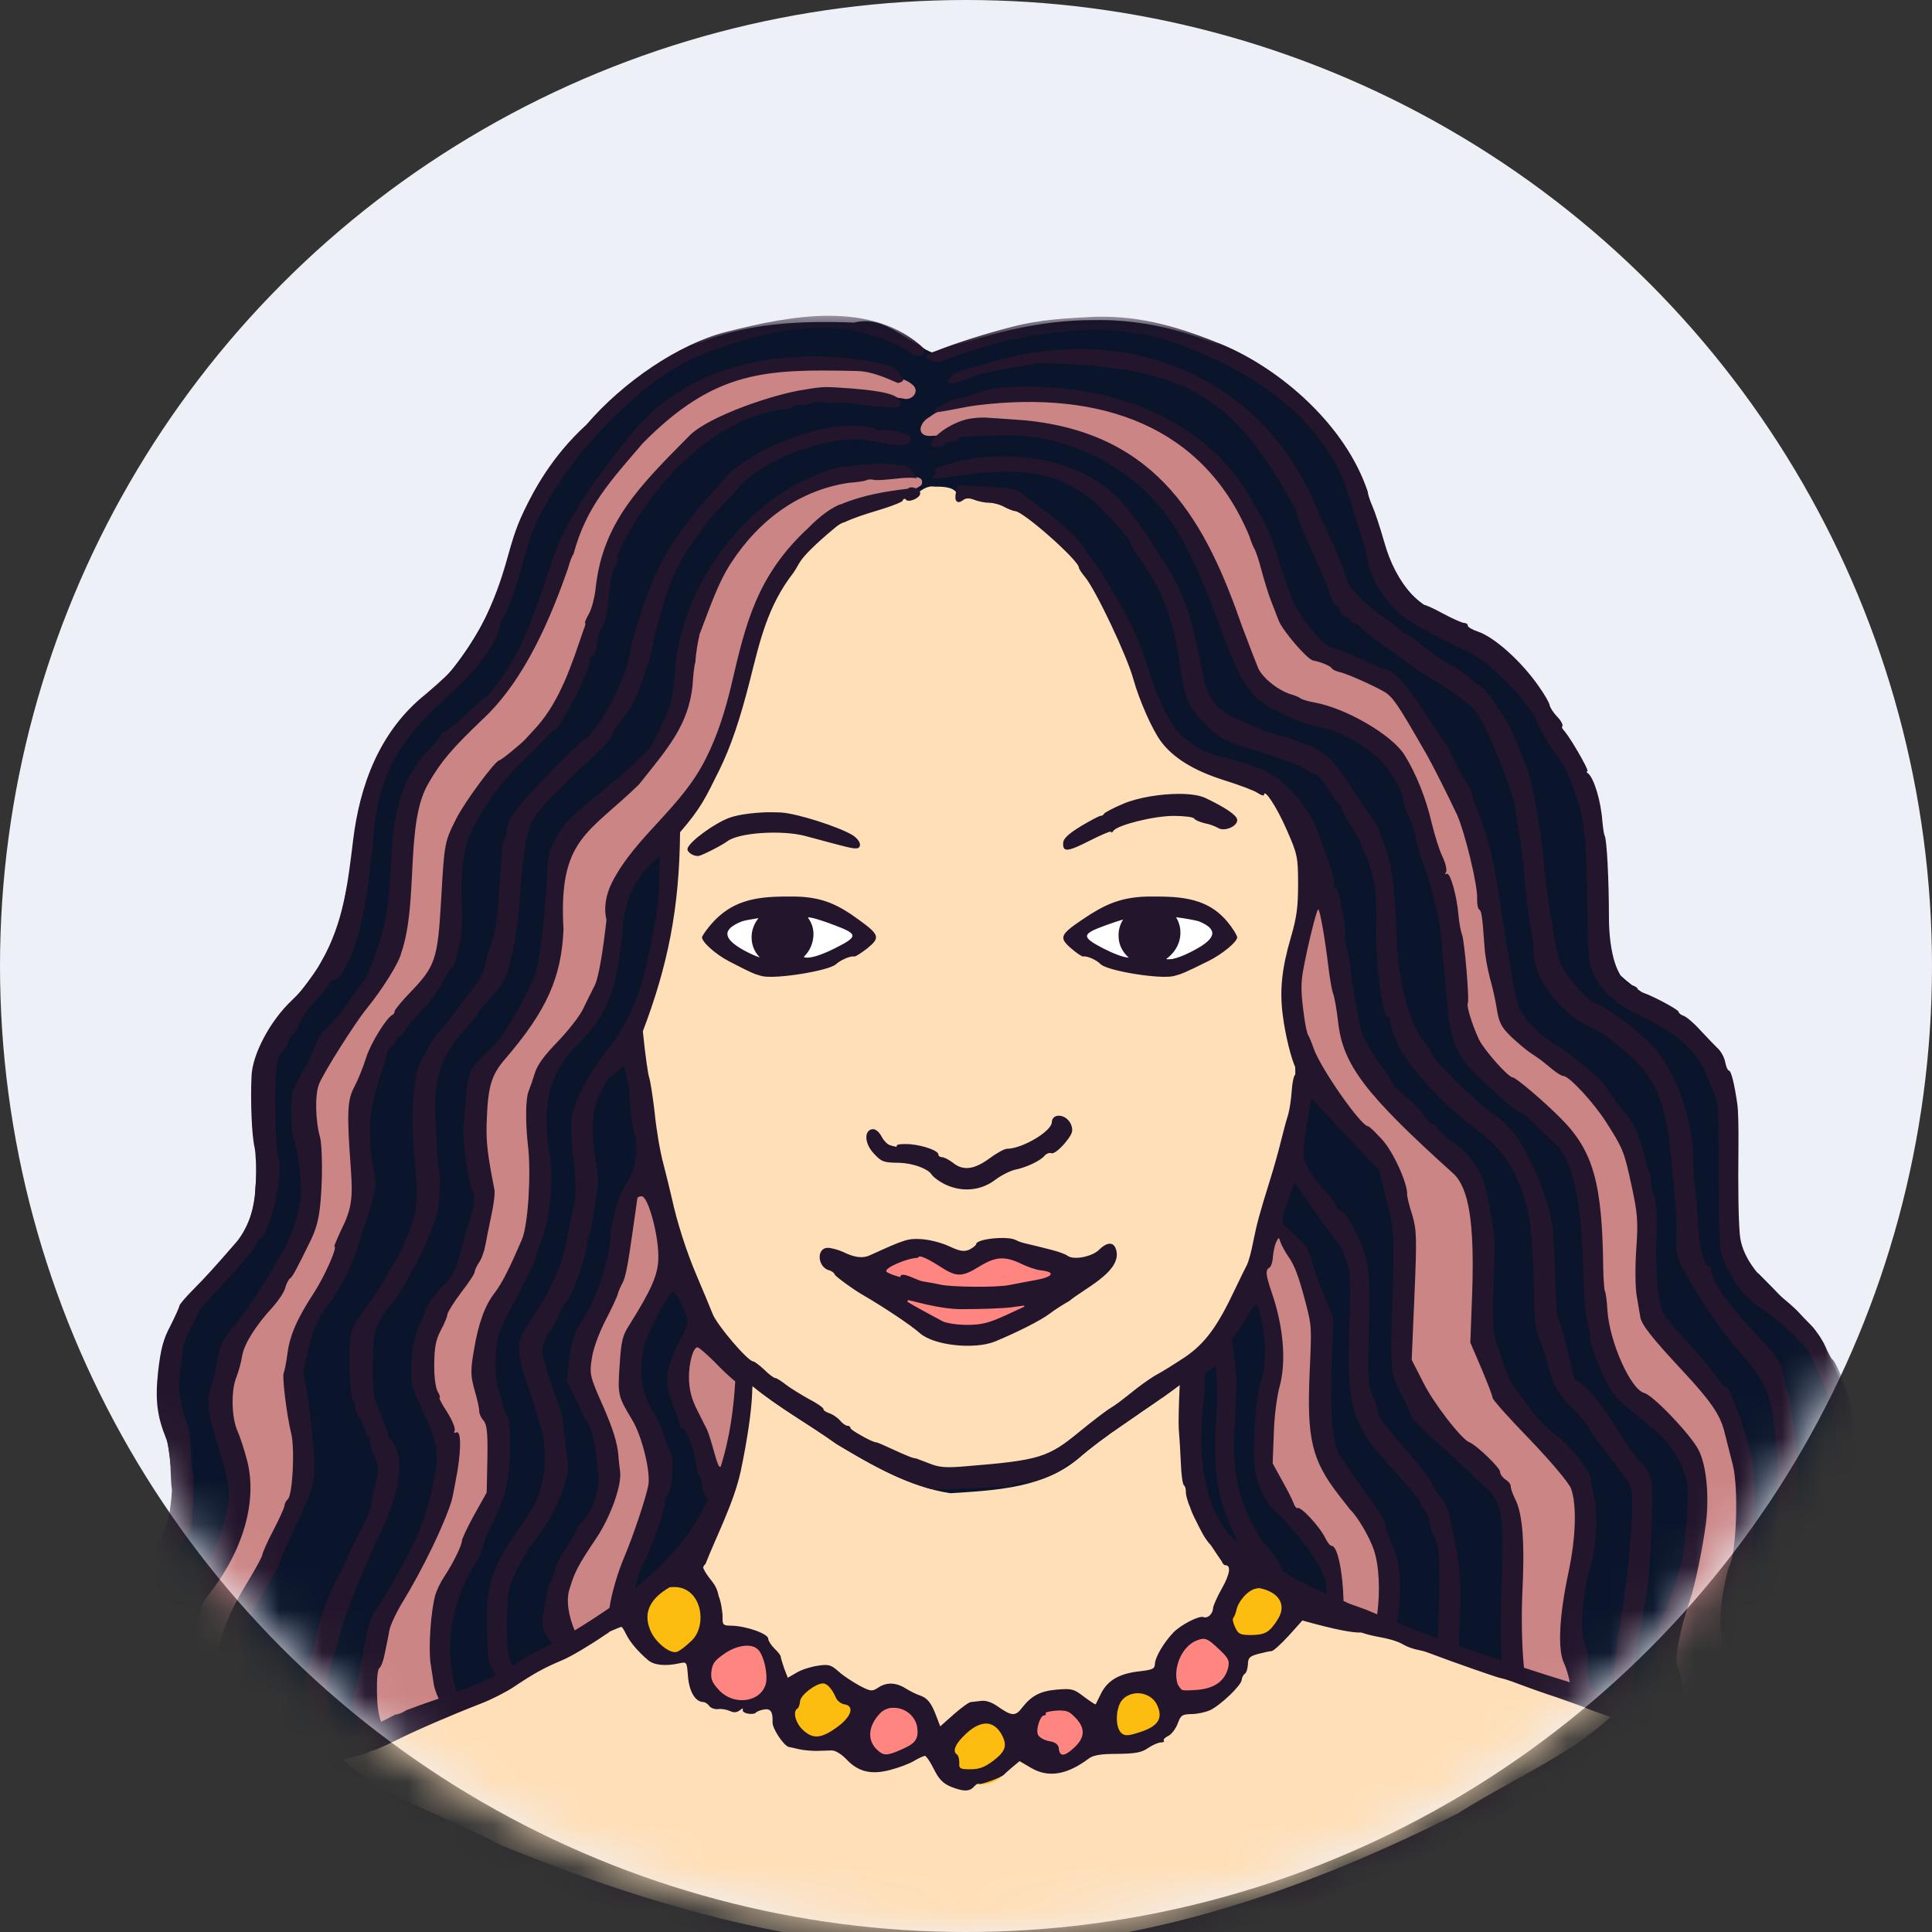
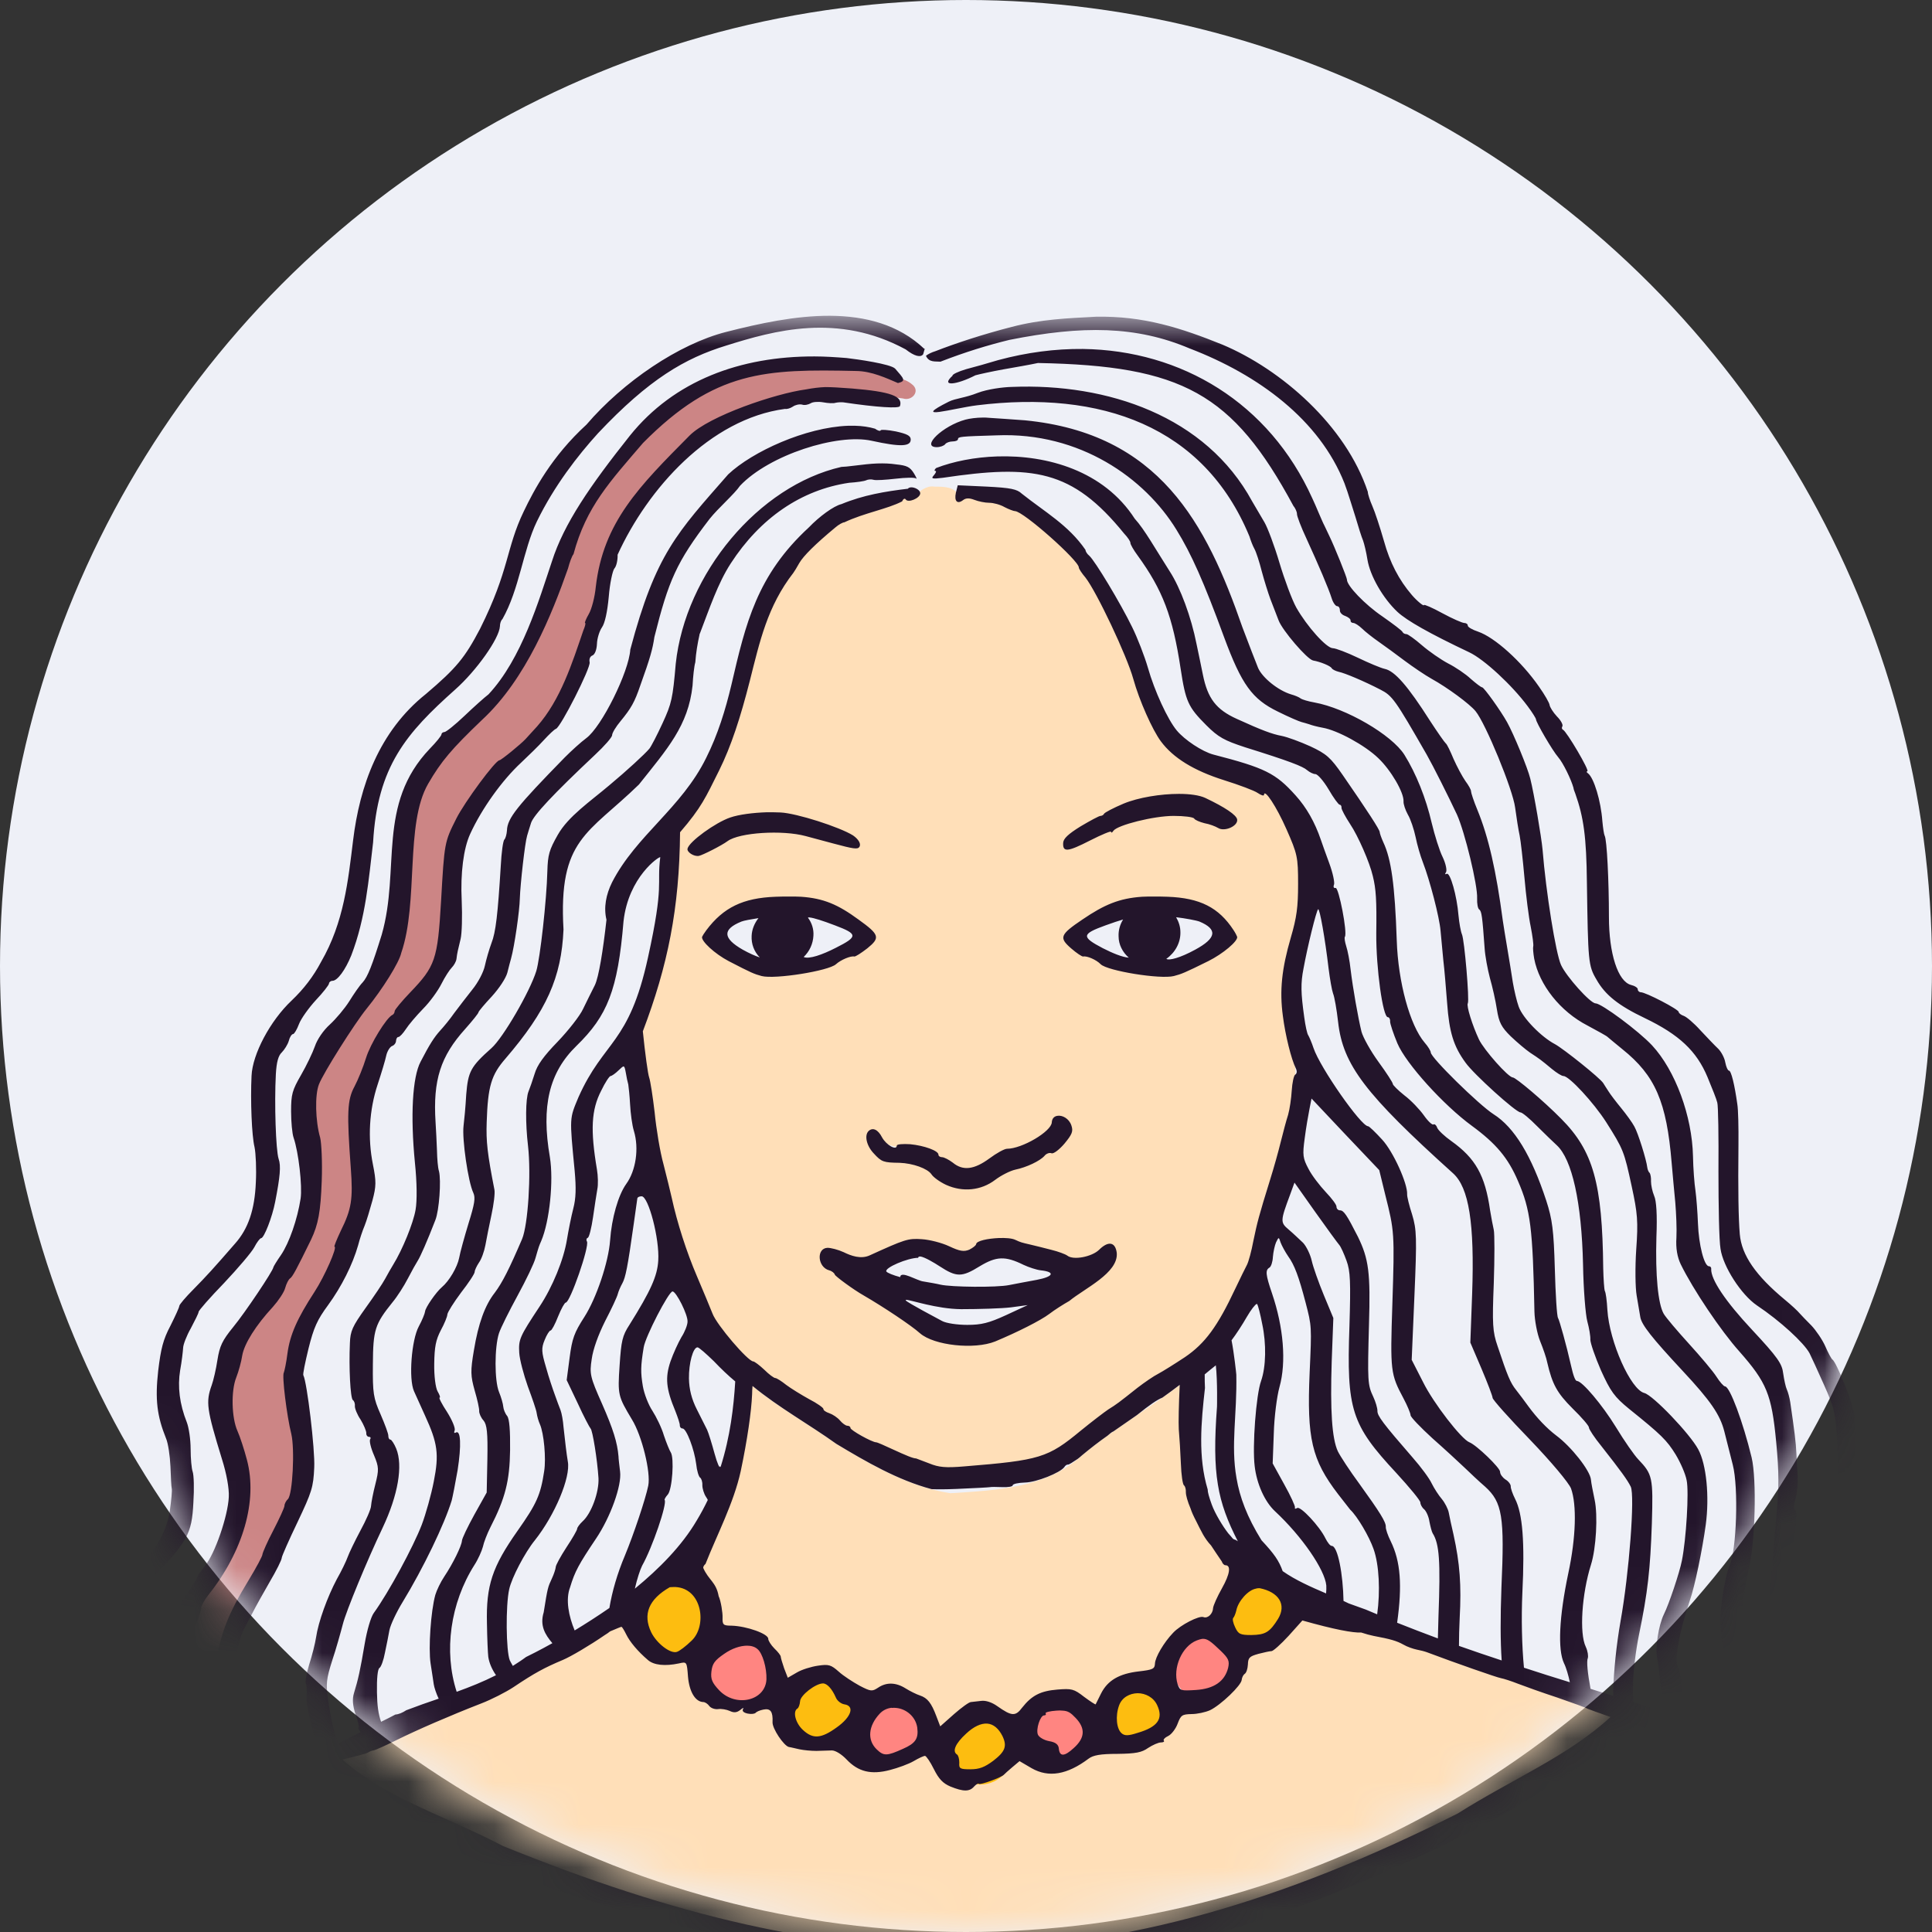
<svg xmlns="http://www.w3.org/2000/svg" xmlns:xlink="http://www.w3.org/1999/xlink" width="45" height="45" viewBox="0 0 45 45">
  <rect x="0" y="0" width="45" height="45" fill="#333333" stroke="none" />
  <defs>
    <circle id="f-av-9-a" cx="22.5" cy="22.5" r="22.5" />
    <polygon id="f-av-9-c" points="0 .813 41.23 .813 41.23 39.29 0 39.29" />
  </defs>
  <g fill="none" fill-rule="evenodd">
    <mask id="f-av-9-b" fill="#fff">
      <use xlink:href="#f-av-9-a" />
    </mask>
    <use fill="#EEF0F7" xlink:href="#f-av-9-a" />
    <g mask="url(#f-av-9-b)">
      <g transform="translate(2 6)">
-         <path fill="#0A152B" d="M23.482,1.456 C22.196,1.45 20.963,1.784 19.767,2.233 C19.132,2.006 18.64,1.323 17.893,1.514 C16.476,1.461 14.988,1.53 13.739,2.275 C12.141,3.255 10.702,4.679 10.035,6.462 C9.648,7.937 8.939,9.379 7.759,10.39 C6.346,11.612 6.357,13.591 5.954,15.268 C5.727,16.492 4.716,17.28 4.128,18.311 C3.731,19.38 4.07,20.562 3.948,21.673 C3.959,23.197 2.234,23.869 1.89,25.249 C1.498,26.351 1.99,27.462 2.006,28.58 C2.123,29.552 1.466,30.31 0.895,30.998 C0.249,31.787 0.096,32.803 0.169,33.792 C0.101,34.903 0.286,36.079 0.847,37.062 C0.874,37.02 0.916,36.993 0.979,37.004 C1.329,36.766 1.763,36.676 2.176,36.592 C3.139,36.268 4.081,35.877 5.018,35.485 C5.197,35.443 5.377,35.274 5.563,35.338 C6.568,35.93 7.557,36.549 8.632,37.026 C10.744,37.956 12.972,38.608 15.236,39.074 C16.274,39.296 17.332,39.422 18.376,39.619 C19.539,39.719 20.725,39.761 21.89,39.714 C25.255,39.529 28.495,38.375 31.516,36.931 C33.141,36.184 34.634,35.179 36.067,34.114 L36.083,34.11 L36.116,34.11 C36.455,34.189 36.788,34.311 37.127,34.4 C37.147,34.422 37.163,34.449 37.174,34.48 C37.19,34.464 37.205,34.453 37.232,34.449 C37.391,34.464 37.544,34.538 37.702,34.586 C37.868,34.676 38.046,34.695 38.227,34.755 C38.957,34.993 39.698,35.205 40.412,35.491 C40.497,35.591 40.608,35.496 40.703,35.512 C40.703,35.39 40.709,35.274 40.741,35.179 C40.809,32.411 41.217,29.669 41.133,26.896 C40.831,25.626 39.884,24.583 38.968,23.672 C38.29,23.261 38.545,22.44 38.46,21.778 C38.312,20.688 38.618,19.439 37.979,18.471 C37.422,17.661 36.422,17.364 35.739,16.714 C35.189,15.751 35.581,14.549 35.322,13.517 C35.258,12.278 34.581,11.242 33.924,10.235 C33.432,9.273 32.496,8.754 31.569,8.294 C30.691,7.975 30.331,7.076 30.077,6.261 C29.362,3.346 26.41,1.398 23.482,1.456" />
-         <path fill="#FFF" d="M16.391,15.189 C15.508,15.189 14.787,15.464 14.787,15.803 C14.787,16.136 15.508,16.411 16.391,16.411 C17.28,16.411 18.001,16.136 18.001,15.803 C18.001,15.464 17.28,15.189 16.391,15.189 M24.758,15.115 C23.832,15.115 23.081,15.395 23.081,15.745 C23.081,16.094 23.832,16.375 24.758,16.375 C25.684,16.375 26.436,16.094 26.436,15.745 C26.436,15.395 25.684,15.115 24.758,15.115" />
        <path fill="#FFDFB8" d="M21.208,22.927 C21.938,22.896 22.599,23.398 23.318,23.313 C23.504,23.287 23.726,23.001 23.901,23.096 C24.001,23.694 23.287,23.895 22.927,24.212 C22.007,24.79 20.916,25.562 19.778,25.15 C18.9,24.668 18.063,24.091 17.274,23.482 C17.052,23.371 17.222,23.022 17.444,23.171 C17.799,23.313 18.185,23.419 18.534,23.185 C19.032,22.905 19.636,22.852 20.153,23.118 C20.53,23.413 20.752,22.896 21.128,22.932 C21.155,22.927 21.18,22.927 21.208,22.927 M22.699,20.053 C23.085,20.222 22.79,20.625 22.524,20.747 C21.932,21.042 21.334,21.403 20.694,21.603 C20.228,21.741 19.868,21.392 19.514,21.169 C19.128,20.964 18.46,21.117 18.291,20.614 C18.228,20.476 18.339,20.297 18.455,20.476 C18.793,20.931 19.525,20.556 19.895,20.989 C20.191,21.202 20.599,21.392 20.922,21.122 C21.361,20.794 21.949,20.794 22.346,20.392 C22.482,20.302 22.546,20.111 22.699,20.053 M24.6,14.962 C24.689,14.956 24.779,14.962 24.87,14.972 C25.447,14.951 26.086,14.998 26.483,15.481 C26.632,15.613 26.86,15.867 26.584,16.01 C26.023,16.444 25.325,16.783 24.595,16.629 C24.065,16.619 23.61,16.344 23.138,16.158 C22.985,16.052 22.679,15.845 22.97,15.697 C23.44,15.317 23.99,14.989 24.6,14.962 M16.592,14.951 C17.26,14.967 17.868,15.337 18.339,15.803 C18.121,16.195 17.582,16.3 17.185,16.497 C16.397,16.755 15.486,16.735 14.819,16.195 C14.623,16.052 14.259,15.845 14.581,15.617 C14.989,15.1 15.666,14.909 16.307,14.967 C16.402,14.956 16.497,14.951 16.592,14.951 M15.819,12.988 C16.518,13.015 17.274,13.173 17.868,13.57 C18.037,13.803 17.577,13.601 17.465,13.591 C16.508,13.315 15.402,13.168 14.517,13.75 C14.406,13.856 13.956,13.909 14.189,13.665 C14.597,13.204 15.227,12.988 15.819,12.988 M25.447,12.565 C25.912,12.569 26.463,12.744 26.722,13.141 C26.452,13.374 26.071,13.046 25.769,13.015 C24.795,12.749 23.864,13.343 22.996,13.676 C22.747,13.809 22.827,13.554 22.965,13.49 C23.668,12.951 24.557,12.565 25.447,12.565 M19.694,5.33 C19.525,5.341 19.397,5.472 19.27,5.558 C18.228,5.822 17.105,6.224 16.513,7.188 C15.449,8.579 15.444,10.405 14.67,11.929 C14.47,12.463 14.089,12.904 13.82,13.406 C13.676,14.374 13.687,15.369 13.423,16.322 C13.284,17.127 12.776,17.893 12.999,18.74 C13.306,20.863 13.687,23.043 14.75,24.932 C15.433,25.901 16.539,26.43 17.482,27.102 C18.301,27.594 19.175,28.102 20.133,28.246 C21.197,28.182 22.377,28.135 23.202,27.367 C24.154,26.573 25.277,25.997 26.183,25.145 C26.88,24.176 27.272,23.027 27.537,21.874 C27.78,20.815 28.277,19.751 28.151,18.645 C27.886,17.64 27.88,16.571 28.193,15.57 C28.426,14.676 28.304,13.718 27.833,12.924 C27.701,12.337 27.008,12.368 26.569,12.119 C25.817,11.85 25.039,11.438 24.775,10.627 C24.16,8.987 23.535,7.171 22.054,6.097 C21.557,5.711 20.922,5.621 20.317,5.547 C20.25,5.33 19.958,5.335 19.773,5.335 C19.747,5.33 19.72,5.33 19.694,5.33" />
-         <path fill="#FF8581" d="M19.234,24.234 L19.212,24.234 C19.017,24.329 19.228,24.493 19.345,24.535 C19.689,24.705 20.022,24.97 20.429,24.922 C20.811,24.953 21.175,24.864 21.508,24.684 C21.625,24.604 21.911,24.594 21.852,24.393 C21.683,24.276 21.455,24.398 21.266,24.382 C20.578,24.425 19.906,24.387 19.234,24.234 M19.45,23.176 C19.376,23.196 19.297,23.218 19.223,23.234 C19.006,23.307 18.762,23.371 18.593,23.525 C18.518,23.742 18.837,23.8 18.99,23.8 C19.259,23.811 19.514,23.959 19.784,23.981 C20.609,24.139 21.455,24.038 22.271,23.868 C22.419,23.864 22.652,23.689 22.466,23.562 C22.113,23.473 21.774,23.329 21.419,23.24 C21.017,23.191 20.71,23.529 20.339,23.604 C20.022,23.515 19.757,23.276 19.45,23.176" />
        <path fill="#CC8585" d="M17.656,2.567 C16.65,2.598 15.592,2.514 14.666,2.99 C13.49,3.552 12.585,4.557 11.855,5.616 C11.263,6.568 11.072,7.695 10.558,8.686 C10.114,9.702 9.378,10.532 8.595,11.299 C8.009,11.876 7.627,12.654 7.585,13.48 C7.437,14.591 7.616,15.813 6.944,16.793 C6.399,17.623 5.722,18.397 5.346,19.328 C5.161,20.047 5.505,20.763 5.414,21.482 C5.419,22.154 5.241,22.815 4.886,23.387 C4.642,23.933 4.298,24.414 3.912,24.864 C3.562,25.408 3.382,26.065 3.345,26.71 C3.393,27.451 3.828,28.123 3.737,28.886 C3.673,29.812 3.139,30.595 2.652,31.352 C2.303,32.124 2.054,32.962 2.081,33.818 C2.076,34.713 2.049,35.453 2.371,36.285 C2.726,36.343 2.965,36.163 3.325,36.051 C3.605,35.908 3.706,35.961 3.62,35.788 C3.039,34.998 2.895,33.967 3.07,33.024 C3.15,32.241 3.445,31.511 3.853,30.839 C4.197,30.135 4.594,29.447 4.844,28.701 C5.055,27.774 4.658,26.849 4.711,25.927 C4.769,25.144 5.177,24.461 5.574,23.8 C5.844,23.239 6.018,22.64 6.266,22.07 C6.266,21.238 6.15,20.402 6.246,19.577 C6.526,18.814 6.807,18.015 7.393,17.434 C7.759,16.984 8.246,16.549 8.262,15.93 C8.406,15.063 8.304,14.152 8.595,13.311 C8.971,12.501 9.564,11.829 10.258,11.284 C11.21,10.379 11.527,9.055 11.908,7.844 C12.062,7.171 12.194,6.468 12.623,5.901 C13.137,5.182 13.756,4.519 14.444,3.964 C15.169,3.567 15.968,3.297 16.777,3.159 C17.534,3.044 18.285,3.181 19.032,3.281 C19.244,3.35 19.445,3.106 19.244,2.953 C19.017,2.758 18.678,2.795 18.412,2.651 C18.17,2.562 17.91,2.567 17.656,2.567" />
-         <path fill="#CC8585" d="M19.084,5.107 C18.073,5.102 16.988,5.191 16.158,5.827 C14.835,6.774 14.189,8.394 14.041,9.97 C13.909,11.226 12.882,12.088 12.062,12.934 C11.554,13.39 11.088,13.967 11.088,14.686 C11.019,15.74 11.04,16.888 10.357,17.773 C9.966,18.397 9.267,18.92 9.289,19.725 C9.198,20.455 9.383,21.175 9.425,21.901 C9.341,22.747 9.103,23.594 8.558,24.266 C8.034,24.986 7.865,25.965 8.272,26.774 C8.484,27.182 8.738,27.621 8.6,28.103 C8.478,29.473 7.611,30.591 7.076,31.813 C6.812,32.612 6.568,33.537 6.912,34.348 C7.071,34.67 7.389,35.11 7.801,34.898 C8.108,34.776 8.484,34.717 8.722,34.475 C8.669,34.162 8.383,33.925 8.309,33.607 C8.039,32.909 8.167,32.135 8.156,31.405 C8.309,30.775 8.733,30.252 8.97,29.648 C9.194,29.172 9.511,28.717 9.405,28.167 C9.421,27.659 9.4,27.151 9.203,26.674 C8.944,25.954 9.119,25.171 9.394,24.478 C9.855,23.695 10.374,22.868 10.374,21.921 C10.447,20.985 10.194,20.011 10.485,19.106 C10.891,18.312 11.691,17.745 11.929,16.857 C12.173,16.21 12.131,15.513 12.237,14.845 C12.623,13.776 13.612,13.098 14.211,12.168 C15.332,10.521 15.099,8.267 16.48,6.764 C16.935,6.256 17.465,5.754 18.159,5.643 C18.576,5.462 19.089,5.579 19.461,5.299 C19.561,5.055 19.206,5.118 19.084,5.107" />
-         <path fill="#CC8585" d="M14.237,25.345 C13.925,25.446 14.026,25.889 13.998,26.145 C14.036,26.859 14.544,27.441 14.645,28.15 C14.952,28.367 15.009,27.8 15.084,27.605 C15.131,27.108 15.264,26.6 15.222,26.107 C14.947,25.895 14.576,25.456 14.237,25.345 L14.237,25.345 Z M27.796,22.816 C27.521,22.958 27.605,23.366 27.463,23.61 C27.527,24.182 27.774,24.71 27.769,25.293 C27.86,26.261 27.441,27.225 27.654,28.188 C27.844,28.764 28.246,29.213 28.665,29.638 C28.871,29.96 29.182,30.24 29.162,30.664 C29.246,31.209 29.129,31.781 29.193,32.316 C29.373,32.464 29.818,32.739 29.934,32.369 C30.289,31.415 30.326,30.262 29.701,29.41 C29.257,28.738 28.595,28.113 28.606,27.244 C28.51,26.234 28.69,25.192 28.457,24.195 C28.346,23.747 28.104,23.35 27.929,22.938 C27.923,22.869 27.871,22.81 27.796,22.816 L27.796,22.816 Z M12.915,21.811 C12.644,21.931 12.771,22.35 12.682,22.583 C12.612,23.482 12.243,24.308 11.882,25.123 C11.676,25.546 11.622,26.039 11.85,26.462 C12.205,27.288 12.581,28.266 12.163,29.124 C11.893,29.818 11.321,30.389 11.178,31.131 C11.157,31.701 11.369,32.363 11.877,32.675 C12.268,32.655 12.243,32.13 12.237,31.85 C12.268,30.564 13.19,29.463 13.142,28.166 C13.089,27.505 12.671,26.944 12.47,26.34 C12.501,25.726 12.527,25.087 12.909,24.568 C13.205,24.038 13.543,23.451 13.359,22.816 C13.268,22.483 13.263,22.027 12.946,21.816 L12.92,21.811 L12.915,21.811 Z M28.743,15.179 C28.728,15.179 28.707,15.179 28.69,15.19 C28.437,15.517 28.432,15.994 28.326,16.386 C28.082,17.497 28.495,18.624 29.162,19.503 C29.606,20.196 30.4,20.656 30.611,21.492 C30.866,22.255 30.956,23.054 30.887,23.856 C30.887,24.482 30.77,25.134 30.845,25.748 C31.236,26.542 31.722,27.336 32.449,27.859 C32.924,28.31 33.369,28.875 33.337,29.568 C33.412,30.87 33.354,32.194 33.507,33.496 C33.585,33.829 33.904,33.988 34.21,34.03 C34.39,34.141 34.851,34.3 34.867,33.961 C34.671,33.178 34.268,32.378 34.459,31.548 C34.592,30.622 34.862,29.654 34.66,28.711 C34.152,27.706 33.019,27.123 32.649,26.028 C32.464,25.61 32.252,25.203 32.342,24.732 C32.316,23.71 32.48,22.647 32.141,21.662 C31.374,20.625 30.251,19.873 29.559,18.772 C29.14,17.905 29.135,16.905 28.945,15.978 C28.865,15.727 28.934,15.412 28.791,15.195 C28.776,15.184 28.759,15.179 28.743,15.179 L28.743,15.179 Z M22.255,3.329 C22.16,3.329 22.069,3.335 21.98,3.34 L21.716,3.34 C21.033,3.388 20.239,3.271 19.656,3.71 C19.37,3.868 19.345,4.203 19.736,4.149 C20.037,4.171 20.228,3.843 20.541,3.859 C22.122,3.721 23.879,4.081 25.017,5.267 C26.177,6.458 26.638,8.108 27.272,9.606 C27.76,10.411 28.834,10.368 29.574,10.808 C30.236,11.109 30.781,11.644 31.003,12.336 C31.278,13.163 31.544,13.988 31.792,14.818 C32.072,15.772 32.025,16.788 32.205,17.76 C32.496,18.815 33.576,19.323 34.268,20.074 C34.993,20.715 35.2,21.694 35.226,22.619 C35.348,23.89 35.248,25.324 36.1,26.372 C36.672,26.842 37.291,27.325 37.577,28.028 C37.915,29.474 37.333,30.903 37.021,32.3 C36.93,33.083 37.253,33.866 37.65,34.522 C37.921,34.967 37.873,34.654 38.429,34.766 C38.582,34.818 38.995,35.026 38.963,34.702 C38.651,33.502 38.212,33.241 38.18,31.977 C38.096,31.32 38.307,30.69 38.449,30.06 C38.571,28.944 38.535,27.722 37.936,26.737 C37.449,26.001 36.725,25.435 36.286,24.668 C36.047,23.324 36.364,21.863 35.75,20.593 C35.364,19.884 34.867,19.19 34.142,18.799 C33.665,18.402 32.993,18.063 32.913,17.386 C32.507,15.75 32.575,13.982 31.75,12.469 C31.325,11.675 30.972,10.803 30.358,10.125 C29.892,9.792 29.309,9.659 28.818,9.373 C28.224,9.198 27.918,8.552 27.707,8.018 C27.319,6.849 26.949,5.589 26.002,4.732 C25.017,3.763 23.621,3.308 22.255,3.329 L22.255,3.329 Z" />
        <path fill="#FFDFB8" d="M28.352,31.68 L28.31,31.697 L28.262,31.707 C27.965,32.019 27.685,32.416 27.241,32.469 C27.002,32.505 26.991,32.76 26.933,32.95 C26.669,33.438 26.208,33.866 25.653,33.855 C25.467,33.887 25.378,34.057 25.314,34.215 C24.928,34.654 24.351,34.798 23.806,34.782 C23.255,34.787 22.81,35.39 22.239,35.179 C21.996,35.126 21.731,34.809 21.53,35.109 C21.313,35.322 21.049,35.47 20.747,35.501 C20.609,35.592 20.456,35.676 20.286,35.581 C19.9,35.512 19.842,35.02 19.529,34.856 C19.059,34.962 18.567,35.348 18.068,35.126 C17.757,34.956 17.497,34.628 17.105,34.696 C16.735,34.718 16.249,34.654 16.111,34.221 C16.069,34.04 16.047,33.723 15.794,33.765 C15.539,33.855 15.291,33.802 15.036,33.76 C14.74,33.771 14.459,33.649 14.237,33.454 C14.042,33.241 14.189,32.839 13.973,32.691 C13.618,32.691 13.2,32.755 12.951,32.421 C12.734,32.252 12.634,31.775 12.295,31.897 C11.702,32.236 11.11,32.58 10.5,32.887 C9.331,33.612 8.04,34.057 6.807,34.628 C6.537,34.765 6.219,34.787 5.971,34.945 C6.035,35.226 6.352,35.364 6.569,35.528 C7.785,36.222 9.067,36.783 10.347,37.327 C13.089,38.391 15.947,39.216 18.868,39.418 C20.625,39.476 22.398,39.465 24.129,39.105 C26.902,38.566 29.585,37.549 32.105,36.231 C33.263,35.548 34.481,34.956 35.528,34.088 C35.603,33.776 35.057,33.818 34.867,33.671 C33.379,33.141 31.888,32.638 30.395,32.125 C29.723,31.934 29.029,31.866 28.352,31.68 M25.567,26.192 C24.801,26.785 23.948,27.272 23.202,27.896 C22.377,28.663 21.197,28.712 20.133,28.78 C19.175,28.632 18.301,28.124 17.482,27.632 C16.841,27.171 16.121,26.78 15.513,26.272 C15.391,27.441 15.353,28.108 14.825,29.167 C14.628,29.553 14.666,30.034 14.39,30.373 C14.242,30.628 14.481,30.844 14.57,31.056 C14.703,31.309 14.708,31.622 14.841,31.866 C15.142,32.041 15.571,31.939 15.83,32.21 C15.952,32.442 16.169,32.627 16.205,32.913 C16.249,33.199 16.529,33.088 16.682,32.988 C16.974,32.877 17.344,32.78 17.582,33.057 C17.873,33.232 18.217,33.58 18.562,33.341 C18.868,33.194 19.17,33.485 19.45,33.591 C19.736,33.691 19.683,34.168 19.937,34.242 C20.281,34.046 20.63,33.516 21.08,33.755 C21.308,33.851 21.594,34.135 21.81,33.871 C22.065,33.585 22.413,33.385 22.795,33.432 C23.091,33.405 23.271,33.707 23.531,33.776 C23.695,33.543 23.812,33.221 24.107,33.125 C24.367,32.982 24.726,33.077 24.939,32.855 C25.081,32.341 25.489,31.881 25.981,31.749 C26.33,31.764 26.367,31.273 26.521,31.039 C26.605,30.839 26.807,30.531 26.563,30.367 C26.039,29.685 25.553,28.881 25.584,27.971 C25.558,27.203 25.584,26.965 25.567,26.192" />
        <path fill="#FDBD10" d="M20.842,33.834 C20.414,33.834 20.059,34.226 20.059,34.703 C20.059,35.178 20.414,35.564 20.842,35.564 C21.277,35.564 21.625,35.178 21.625,34.703 C21.625,34.226 21.277,33.84 20.842,33.834 M24.52,32.971 C24.087,32.971 23.737,33.357 23.737,33.834 C23.737,34.315 24.087,34.703 24.52,34.703 C24.948,34.703 25.298,34.315 25.298,33.834 C25.298,33.357 24.948,32.971 24.52,32.971 M17.138,32.898 C16.703,32.898 16.355,33.29 16.355,33.765 C16.355,34.242 16.703,34.628 17.138,34.628 C17.566,34.628 17.915,34.242 17.915,33.765 C17.915,33.29 17.566,32.898 17.138,32.898 M14.057,30.744 C13.973,30.749 13.878,30.791 13.767,30.881 C13.337,30.881 12.982,31.267 12.982,31.744 C12.982,32.226 13.337,32.612 13.767,32.612 C14.2,32.612 14.534,32.226 14.55,31.744 C14.559,31.321 14.417,30.706 14.057,30.744 M27.31,30.664 C26.875,30.664 26.525,31.05 26.525,31.532 C26.525,32.008 26.875,32.395 27.31,32.395 C27.738,32.395 28.093,32.008 28.093,31.532 C28.093,31.05 27.738,30.664 27.31,30.664" />
        <path fill="#FF8581" d="M22.679,33.443 C22.249,33.443 21.9,33.829 21.9,34.306 C21.9,34.781 22.249,35.173 22.679,35.173 C23.112,35.173 23.462,34.781 23.462,34.306 C23.462,33.829 23.112,33.443 22.679,33.443 M18.837,33.406 C18.402,33.406 18.053,33.792 18.053,34.268 C18.053,34.75 18.402,35.136 18.837,35.136 C19.27,35.136 19.62,34.75 19.62,34.268 C19.62,33.792 19.27,33.406 18.837,33.406 M15.195,31.96 C14.761,31.96 14.412,32.347 14.412,32.829 C14.412,33.304 14.761,33.692 15.195,33.692 C15.63,33.692 15.978,33.304 15.978,32.829 C15.978,32.347 15.63,31.96 15.195,31.96 M26.081,31.891 C25.653,31.891 25.298,32.279 25.298,32.754 C25.298,33.231 25.653,33.623 26.081,33.623 C26.516,33.623 26.864,33.231 26.864,32.754 C26.864,32.279 26.516,31.891 26.081,31.891" />
        <g transform="translate(0 .542)">
          <mask id="f-av-9-d" fill="#fff">
            <use xlink:href="#f-av-9-c" />
          </mask>
          <path fill="#23152B" d="M20.995,33.604 C21.138,33.615 21.26,33.716 21.35,33.896 C21.461,34.129 21.413,34.255 21.138,34.468 C20.932,34.621 20.81,34.668 20.603,34.668 C20.361,34.668 20.333,34.652 20.344,34.515 C20.344,34.43 20.323,34.346 20.291,34.324 C20.175,34.251 20.249,34.071 20.503,33.838 C20.678,33.674 20.847,33.594 20.995,33.604 L20.995,33.604 Z M22.752,33.302 C22.879,33.308 22.943,33.355 23.054,33.472 C23.287,33.716 23.271,33.938 23.012,34.171 C22.79,34.377 22.679,34.377 22.662,34.182 C22.652,34.091 22.588,34.038 22.435,34.012 C22.318,33.991 22.202,33.922 22.176,33.863 C22.122,33.743 22.229,33.413 22.318,33.413 C22.355,33.413 22.371,33.393 22.355,33.366 C22.34,33.34 22.451,33.313 22.604,33.302 C22.662,33.297 22.71,33.297 22.752,33.302 L22.752,33.302 Z M18.773,33.235 L18.773,33.239 C18.804,33.235 18.842,33.235 18.873,33.239 C19.106,33.26 19.328,33.441 19.365,33.699 C19.397,33.954 19.323,34.065 19.031,34.192 C18.656,34.362 18.582,34.362 18.418,34.202 C18.195,33.985 18.223,33.657 18.492,33.371 C18.571,33.287 18.672,33.244 18.773,33.235 L18.773,33.235 Z M24.498,32.896 C24.678,32.896 24.869,32.991 24.953,33.176 C25.102,33.493 24.964,33.684 24.493,33.821 C24.281,33.89 24.197,33.89 24.128,33.832 C24.006,33.732 23.975,33.43 24.065,33.182 C24.134,32.991 24.314,32.9 24.498,32.896 L24.498,32.896 Z M17.169,32.668 C17.265,32.668 17.38,32.794 17.471,33.002 C17.502,33.075 17.593,33.144 17.666,33.155 C17.915,33.191 17.831,33.451 17.487,33.694 C17.127,33.954 16.935,33.97 16.702,33.752 C16.529,33.594 16.46,33.324 16.571,33.255 C16.602,33.239 16.629,33.16 16.635,33.086 C16.64,32.943 16.999,32.668 17.169,32.668 L17.169,32.668 Z M15.402,31.789 C15.502,31.789 15.586,31.816 15.644,31.869 C15.761,31.964 15.861,32.308 15.852,32.572 C15.83,33.075 15.136,33.235 14.75,32.827 C14.586,32.652 14.55,32.567 14.57,32.392 C14.592,32.208 14.644,32.133 14.867,31.98 C15.047,31.853 15.242,31.789 15.402,31.789 L15.402,31.789 Z M26.002,31.63 C26.119,31.62 26.203,31.689 26.43,31.906 C26.616,32.086 26.642,32.144 26.605,32.308 C26.525,32.62 26.277,32.794 25.853,32.821 C25.505,32.843 25.483,32.838 25.43,32.689 C25.308,32.308 25.531,31.8 25.875,31.667 C25.928,31.647 25.964,31.636 26.002,31.63 L26.002,31.63 Z M28.335,31.202 C29.087,31.414 29.511,31.492 29.706,31.483 C29.817,31.519 29.912,31.545 29.992,31.561 C30.394,31.636 30.533,31.678 30.686,31.763 C30.775,31.816 30.919,31.864 30.997,31.88 C31.077,31.895 31.183,31.922 31.236,31.942 C31.897,32.191 32.866,32.53 32.961,32.546 C33.024,32.557 33.204,32.615 33.353,32.674 C33.501,32.731 33.914,32.88 34.268,32.996 C34.623,33.118 34.945,33.235 34.983,33.26 C35.004,33.271 35.242,33.355 35.512,33.451 C34.517,34.366 33.231,34.89 31.95,35.7 C23.673,39.865 17.645,39.674 9.717,36.456 C8.367,35.748 7.007,35.351 5.986,34.451 C5.986,34.446 5.98,34.44 5.976,34.435 L6.002,34.435 C6.272,34.371 6.526,34.304 6.563,34.282 C6.595,34.26 6.658,34.234 6.696,34.229 C6.738,34.224 6.976,34.118 7.229,33.991 C7.723,33.747 8.479,33.419 9.203,33.137 C9.447,33.044 9.786,32.869 9.955,32.758 C10.453,32.424 10.68,32.302 11.11,32.121 C11.294,32.044 11.738,31.782 12.088,31.541 C12.131,31.514 12.173,31.488 12.21,31.456 C12.337,31.403 12.459,31.35 12.474,31.35 C12.49,31.35 12.538,31.43 12.585,31.525 C12.67,31.7 12.856,31.922 13.089,32.121 C13.226,32.244 13.49,32.271 13.814,32.202 C13.998,32.16 13.998,32.16 14.025,32.514 C14.056,32.863 14.195,33.096 14.38,33.102 C14.422,33.102 14.486,33.144 14.523,33.197 C14.559,33.244 14.655,33.277 14.728,33.266 C14.803,33.255 14.925,33.277 14.994,33.308 C15.094,33.355 15.158,33.351 15.242,33.287 C15.3,33.235 15.333,33.229 15.306,33.266 C15.28,33.313 15.322,33.351 15.417,33.371 C15.502,33.388 15.581,33.377 15.602,33.351 C15.619,33.329 15.697,33.293 15.783,33.277 C15.946,33.244 16.005,33.324 15.994,33.568 C15.983,33.716 16.258,34.123 16.375,34.149 C16.413,34.153 16.524,34.182 16.618,34.202 C16.719,34.224 16.893,34.24 17.015,34.24 C17.132,34.234 17.296,34.234 17.376,34.229 C17.46,34.229 17.603,34.318 17.719,34.44 C17.99,34.726 18.29,34.801 18.731,34.684 C18.915,34.637 19.164,34.546 19.281,34.478 C19.397,34.409 19.514,34.356 19.545,34.356 C19.572,34.356 19.667,34.492 19.751,34.663 C19.867,34.896 19.964,34.996 20.138,35.07 C20.439,35.192 20.583,35.192 20.688,35.07 C20.736,35.018 20.783,34.99 20.799,35.007 C20.831,35.039 21.324,34.859 21.382,34.795 C21.397,34.779 21.488,34.695 21.577,34.621 L21.747,34.478 L22.027,34.642 C22.424,34.87 22.857,34.795 23.356,34.42 C23.462,34.34 23.631,34.309 24.028,34.309 C24.456,34.304 24.594,34.276 24.742,34.171 C24.848,34.102 24.981,34.043 25.039,34.043 C25.097,34.043 25.128,34.023 25.108,34.001 C25.086,33.98 25.134,33.927 25.214,33.89 C25.287,33.854 25.388,33.721 25.43,33.604 C25.505,33.404 25.536,33.388 25.753,33.382 C25.886,33.382 26.075,33.34 26.182,33.293 C26.43,33.176 26.918,32.71 26.922,32.583 C26.927,32.53 26.96,32.466 26.991,32.446 C27.029,32.424 27.06,32.33 27.066,32.228 C27.071,32.069 27.102,32.038 27.309,31.98 C27.435,31.948 27.574,31.916 27.616,31.916 C27.654,31.916 27.832,31.758 28.013,31.561 L28.335,31.202 Z M27.341,30.45 C27.785,30.54 27.971,30.831 27.769,31.164 C27.574,31.477 27.473,31.536 27.146,31.541 C26.885,31.541 26.843,31.519 26.769,31.361 C26.721,31.261 26.7,31.164 26.727,31.139 C26.749,31.117 26.78,31.037 26.796,30.969 C26.838,30.753 27.071,30.492 27.251,30.461 C27.282,30.45 27.315,30.45 27.341,30.45 L27.341,30.45 Z M13.734,30.423 C14.359,30.456 14.475,31.328 14.109,31.672 C13.978,31.8 13.825,31.916 13.767,31.933 C13.617,31.985 13.295,31.736 13.168,31.477 C12.967,31.059 13.109,30.709 13.601,30.427 C13.65,30.423 13.692,30.423 13.734,30.423 L13.734,30.423 Z M25.478,25.714 C25.456,26.164 25.447,26.597 25.456,26.746 C25.472,26.925 25.494,27.286 25.505,27.55 C25.514,27.81 25.547,28.037 25.578,28.056 C25.605,28.074 25.625,28.149 25.621,28.216 C25.621,28.285 25.658,28.424 25.732,28.598 C25.753,28.666 25.795,28.762 25.864,28.894 C25.911,28.99 25.964,29.096 26.022,29.201 C26.075,29.291 26.129,29.371 26.208,29.455 C26.283,29.567 26.361,29.688 26.457,29.826 C26.472,29.873 26.51,29.915 26.541,29.915 C26.679,29.915 26.647,30.123 26.463,30.45 C26.352,30.646 26.261,30.853 26.255,30.911 C26.25,31.048 26.129,31.164 26.028,31.122 C25.928,31.086 25.499,31.303 25.325,31.488 C25.108,31.714 24.906,32.059 24.901,32.208 C24.895,32.33 24.853,32.35 24.525,32.388 C24.065,32.441 23.8,32.599 23.647,32.9 C23.584,33.027 23.525,33.144 23.52,33.155 C23.515,33.166 23.393,33.086 23.25,32.98 C23.012,32.794 22.959,32.785 22.631,32.811 C22.234,32.843 22.032,32.949 21.81,33.229 C21.652,33.441 21.566,33.435 21.228,33.197 C21.102,33.107 20.958,33.06 20.852,33.075 C20.763,33.086 20.652,33.096 20.614,33.102 C20.572,33.102 20.397,33.229 20.222,33.382 L19.9,33.668 L19.809,33.43 C19.694,33.124 19.603,33.007 19.428,32.949 C19.344,32.922 19.195,32.847 19.095,32.785 C18.867,32.641 18.645,32.636 18.45,32.769 C18.312,32.858 18.285,32.858 18.021,32.721 C17.868,32.636 17.645,32.494 17.534,32.392 C17.354,32.233 17.301,32.218 17.052,32.255 C16.899,32.277 16.677,32.344 16.56,32.414 L16.349,32.536 L16.263,32.313 C16.221,32.191 16.185,32.069 16.185,32.044 C16.185,32.017 16.121,31.933 16.036,31.853 C15.957,31.773 15.894,31.672 15.894,31.63 C15.899,31.514 15.396,31.334 15.041,31.323 C14.845,31.323 14.825,31.303 14.83,31.133 C14.835,31.033 14.792,30.747 14.739,30.636 C14.681,30.307 14.506,30.265 14.38,29.979 C14.375,29.959 14.395,29.915 14.433,29.884 C14.697,29.212 15.089,28.471 15.253,27.724 C15.406,27 15.502,26.333 15.518,25.931 C15.518,25.867 15.522,25.803 15.528,25.74 C16.137,26.242 16.846,26.634 17.481,27.089 C18.179,27.508 18.909,27.932 19.698,28.143 C19.836,28.149 20.016,28.149 20.281,28.138 C20.694,28.121 21.049,28.101 21.064,28.096 C21.085,28.09 21.207,28.09 21.344,28.096 C21.477,28.101 21.588,28.085 21.588,28.052 C21.593,28.021 21.715,27.994 21.874,27.989 C22.138,27.985 22.694,27.762 22.79,27.63 C22.81,27.593 22.853,27.566 22.874,27.571 C22.895,27.577 22.99,27.513 23.101,27.439 C23.134,27.413 23.17,27.386 23.202,27.355 C23.393,27.196 23.593,27.04 23.795,26.899 C23.848,26.852 23.901,26.809 23.932,26.799 C24.117,26.672 24.298,26.544 24.483,26.417 C24.784,26.175 24.948,26.063 25.075,26.011 C25.214,25.914 25.345,25.814 25.478,25.714 L25.478,25.714 Z M26.319,25.259 C26.361,25.634 26.346,26.259 26.346,26.227 C26.288,27.005 26.288,27.561 26.367,28.037 C26.441,28.497 26.594,28.894 26.833,29.36 L26.827,29.354 C26.796,29.334 26.769,29.318 26.758,29.318 C26.749,29.318 26.738,29.312 26.716,29.296 C26.685,29.254 26.647,29.218 26.61,29.174 C26.478,29.005 26.299,28.709 26.224,28.502 C26.161,28.327 26.129,28.216 26.129,28.149 C25.902,27.391 25.975,26.592 26.066,25.787 C26.06,25.698 26.06,25.576 26.06,25.47 C26.144,25.401 26.23,25.328 26.319,25.259 L26.319,25.259 Z M14.247,24.84 C14.279,24.84 14.448,24.989 14.628,25.164 C14.798,25.343 14.967,25.503 15.125,25.634 C15.089,26.233 15.009,26.916 14.783,27.63 C14.783,27.624 14.777,27.613 14.772,27.608 C14.766,27.677 14.708,27.55 14.644,27.317 C14.581,27.085 14.502,26.83 14.47,26.761 C14.433,26.688 14.327,26.475 14.231,26.286 C14.109,26.047 14.051,25.814 14.047,25.565 C14.042,25.211 14.142,24.84 14.247,24.84 L14.247,24.84 Z M27.272,23.829 C27.277,23.829 27.282,23.829 27.282,23.835 C27.304,23.867 27.357,24.073 27.399,24.295 C27.499,24.756 27.488,25.295 27.373,25.623 C27.257,25.942 27.166,27.142 27.224,27.608 C27.272,28.021 27.457,28.434 27.696,28.657 C28.326,29.243 28.859,30.021 28.892,30.387 C28.896,30.44 28.892,30.503 28.887,30.572 C28.548,30.427 28.177,30.265 27.876,30.053 C27.79,29.81 27.679,29.651 27.383,29.334 C27.044,28.788 26.875,28.327 26.801,27.888 C26.663,27.111 26.816,26.412 26.796,25.475 C26.796,25.459 26.743,24.967 26.685,24.676 C26.785,24.545 26.938,24.312 27.044,24.126 C27.14,23.962 27.235,23.84 27.272,23.829 L27.272,23.829 Z M19.111,23.734 C19.212,23.734 19.815,23.946 20.386,23.951 C20.805,23.951 21.329,23.935 21.546,23.909 L21.938,23.856 L21.435,24.089 C21.033,24.274 20.858,24.317 20.53,24.317 C20.297,24.317 20.037,24.279 19.942,24.226 C19.842,24.173 19.137,23.798 19.101,23.751 C19.09,23.74 19.095,23.734 19.111,23.734 L19.111,23.734 Z M13.665,23.538 C13.75,23.538 14.025,24.084 14.014,24.243 C14.014,24.317 13.951,24.481 13.872,24.602 C13.798,24.729 13.681,24.984 13.617,25.168 C13.49,25.545 13.512,25.803 13.729,26.322 C13.787,26.47 13.84,26.624 13.834,26.661 C13.834,26.698 13.861,26.73 13.898,26.73 C13.989,26.73 14.173,27.216 14.216,27.561 C14.231,27.714 14.275,27.852 14.306,27.874 C14.337,27.894 14.364,27.974 14.359,28.052 C14.359,28.127 14.395,28.249 14.444,28.323 C14.459,28.344 14.475,28.371 14.486,28.395 C14.411,28.551 14.327,28.709 14.231,28.868 C13.882,29.465 13.348,30.001 12.787,30.461 C12.84,30.228 12.909,30.021 12.956,29.926 C13.195,29.503 13.543,28.482 13.481,28.395 C13.47,28.386 13.501,28.327 13.554,28.269 C13.659,28.149 13.708,27.413 13.623,27.286 C13.597,27.249 13.523,27.069 13.464,26.894 C13.412,26.714 13.284,26.455 13.195,26.317 C13.104,26.18 13.004,25.925 12.973,25.745 C12.92,25.423 12.92,25.284 12.993,24.84 C13.031,24.592 13.575,23.538 13.665,23.538 L13.665,23.538 Z M19.439,22.724 C19.539,22.739 19.762,22.871 19.884,22.951 C20.281,23.21 20.403,23.21 20.821,22.951 C21.207,22.718 21.413,22.708 21.841,22.919 C21.963,22.976 22.143,23.035 22.238,23.046 C22.588,23.083 22.54,23.194 22.149,23.268 C21.938,23.305 21.646,23.363 21.503,23.39 C21.213,23.449 20.159,23.438 19.905,23.38 C19.82,23.359 19.636,23.327 19.503,23.305 C19.365,23.29 18.973,23.041 18.968,23.205 C18.809,23.163 18.662,23.104 18.645,23.073 C18.598,22.988 19.143,22.755 19.386,22.755 C19.386,22.729 19.408,22.724 19.439,22.724 L19.439,22.724 Z M27.78,22.298 C27.796,22.298 27.807,22.332 27.827,22.396 C27.854,22.469 27.934,22.618 28.007,22.724 C28.151,22.924 28.251,23.19 28.41,23.798 C28.553,24.348 28.553,24.348 28.504,25.428 C28.437,26.963 28.553,27.46 29.167,28.26 C29.304,28.438 29.431,28.598 29.447,28.619 C29.617,28.777 29.892,29.249 29.992,29.535 C30.125,29.906 30.151,30.529 30.077,31.059 C29.987,31.022 29.897,30.984 29.812,30.948 L29.415,30.805 L29.293,30.747 C29.283,30.143 29.162,29.465 29.018,29.465 C28.981,29.465 28.918,29.381 28.87,29.285 C28.737,29.01 28.293,28.535 28.215,28.582 C28.171,28.608 28.151,28.604 28.162,28.571 C28.171,28.54 28.06,28.296 27.912,28.032 L27.643,27.544 L27.669,26.847 C27.679,26.46 27.743,25.973 27.801,25.767 C27.965,25.184 27.896,24.37 27.627,23.581 C27.479,23.146 27.468,23.041 27.568,22.983 C27.605,22.962 27.643,22.851 27.648,22.735 C27.658,22.618 27.69,22.469 27.721,22.396 C27.754,22.332 27.769,22.298 27.78,22.298 L27.78,22.298 Z M21.266,22.294 C21.011,22.305 20.741,22.358 20.736,22.438 C20.73,22.469 20.661,22.522 20.577,22.565 C20.45,22.618 20.355,22.602 20.106,22.485 C19.936,22.405 19.651,22.332 19.47,22.321 C19.148,22.298 19.073,22.327 18.259,22.697 C18.053,22.793 17.82,22.708 17.651,22.624 C17.523,22.565 17.354,22.522 17.274,22.522 C17.01,22.533 17.041,22.972 17.312,23.046 C17.376,23.062 17.434,23.11 17.444,23.146 C17.454,23.184 17.884,23.501 18.121,23.634 C18.576,23.898 19.228,24.331 19.428,24.512 C19.756,24.798 20.694,24.898 21.18,24.703 C21.699,24.486 22.238,24.215 22.44,24.062 C22.562,23.968 22.773,23.835 22.906,23.76 C23.265,23.465 24.048,23.11 24.012,22.644 C23.981,22.385 23.815,22.353 23.599,22.569 C23.435,22.729 23.001,22.819 22.857,22.702 C22.815,22.671 22.646,22.607 22.488,22.569 C22.329,22.527 22.112,22.474 22.007,22.449 C21.779,22.396 21.779,22.396 21.652,22.338 C21.572,22.298 21.419,22.289 21.266,22.294 L21.266,22.294 Z M12.945,21.322 C13.104,21.322 13.364,22.311 13.332,22.819 C13.311,23.179 13.157,23.523 12.66,24.317 C12.496,24.57 12.47,24.687 12.432,25.259 C12.385,25.952 12.395,25.978 12.718,26.519 C12.951,26.894 13.162,27.752 13.099,28.063 C13.035,28.376 12.76,29.196 12.554,29.693 C12.379,30.106 12.257,30.529 12.194,30.911 C11.913,31.105 11.638,31.281 11.385,31.434 C11.247,31.105 11.168,30.715 11.279,30.427 C11.39,30.059 11.48,29.895 11.882,29.296 C12.221,28.793 12.485,28.056 12.443,27.735 C12.427,27.593 12.406,27.433 12.406,27.379 C12.379,27.058 12.284,26.75 12.024,26.158 C11.744,25.528 11.729,25.459 11.782,25.115 C11.813,24.883 11.935,24.549 12.093,24.232 C12.242,23.946 12.374,23.665 12.39,23.596 C12.406,23.533 12.454,23.422 12.496,23.348 C12.57,23.21 12.618,22.983 12.76,21.972 C12.803,21.67 12.84,21.395 12.845,21.369 C12.851,21.342 12.893,21.322 12.945,21.322 L12.945,21.322 Z M28.151,21.003 L28.637,21.691 C28.907,22.072 29.156,22.411 29.193,22.454 C29.231,22.496 29.304,22.66 29.362,22.819 C29.453,23.062 29.462,23.321 29.431,24.348 C29.362,26.295 29.473,26.639 30.522,27.766 C30.833,28.105 31.088,28.413 31.083,28.455 C31.083,28.497 31.119,28.571 31.172,28.613 C31.22,28.657 31.278,28.783 31.294,28.899 C31.316,29.01 31.347,29.132 31.369,29.17 C31.527,29.418 31.553,29.826 31.505,31.101 L31.491,31.62 C31.167,31.498 30.855,31.381 30.542,31.255 C30.664,30.381 30.622,29.826 30.394,29.36 C30.325,29.223 30.273,29.068 30.278,29.021 C30.283,28.91 30.145,28.688 29.664,28.021 C29.437,27.714 29.214,27.37 29.162,27.264 C29.023,26.968 28.981,26.306 29.018,25.168 L29.056,24.157 L28.834,23.623 C28.712,23.327 28.584,22.966 28.553,22.824 C28.521,22.68 28.431,22.491 28.351,22.405 C28.267,22.327 28.118,22.183 28.018,22.099 C27.818,21.93 27.818,21.903 28.051,21.278 L28.151,21.003 Z M22.626,19.448 C22.557,19.459 22.504,19.506 22.498,19.601 C22.488,19.812 21.805,20.215 21.455,20.215 C21.397,20.215 21.213,20.315 21.043,20.442 C20.688,20.702 20.428,20.734 20.191,20.537 C20.1,20.469 19.989,20.411 19.942,20.411 C19.894,20.411 19.858,20.384 19.858,20.353 C19.863,20.262 19.525,20.14 19.201,20.109 C19.031,20.098 18.889,20.109 18.889,20.14 C18.884,20.266 18.645,20.131 18.545,19.95 C18.45,19.765 18.328,19.712 18.232,19.801 C18.126,19.903 18.185,20.151 18.354,20.326 C18.534,20.522 18.576,20.537 18.953,20.542 C19.264,20.553 19.603,20.675 19.694,20.808 C19.736,20.876 19.889,20.987 20.037,21.056 C20.424,21.231 20.852,21.189 21.18,20.939 C21.318,20.834 21.53,20.728 21.646,20.702 C21.91,20.648 22.223,20.5 22.329,20.379 C22.371,20.326 22.446,20.3 22.493,20.32 C22.54,20.337 22.673,20.236 22.795,20.093 C22.974,19.876 23.001,19.807 22.954,19.67 C22.901,19.511 22.742,19.426 22.626,19.448 L22.626,19.448 Z M28.548,19.045 L29.336,19.881 L30.125,20.712 L30.267,21.294 C30.478,22.13 30.484,22.178 30.431,23.829 C30.378,25.401 30.389,25.465 30.691,26.031 C30.781,26.2 30.855,26.38 30.855,26.422 C30.855,26.464 31.083,26.702 31.363,26.958 C31.644,27.206 31.977,27.513 32.11,27.64 C32.241,27.766 32.454,27.968 32.591,28.085 C32.993,28.449 33.046,28.783 32.971,30.44 C32.946,31.133 32.946,31.683 32.977,32.133 C32.643,32.022 32.31,31.911 31.982,31.794 C31.982,31.603 31.988,31.376 31.999,31.144 C32.041,30.381 32.003,29.873 31.855,29.201 C31.808,29.005 31.76,28.773 31.744,28.688 C31.728,28.604 31.654,28.46 31.585,28.376 C31.511,28.291 31.405,28.127 31.347,28.01 C31.294,27.894 31.094,27.624 30.908,27.413 C30.209,26.608 30.077,26.433 30.083,26.317 C30.083,26.253 30.039,26.105 29.987,25.994 C29.855,25.714 29.85,25.634 29.886,24.317 C29.923,23.099 29.881,22.782 29.628,22.263 C29.367,21.75 29.298,21.649 29.209,21.649 C29.167,21.649 29.129,21.611 29.129,21.564 C29.134,21.522 29.018,21.369 28.881,21.225 C28.743,21.078 28.557,20.839 28.479,20.686 C28.346,20.437 28.335,20.364 28.389,19.971 C28.42,19.728 28.473,19.421 28.5,19.289 L28.548,19.045 Z M12.527,18.299 C12.549,18.304 12.559,18.352 12.576,18.442 C12.591,18.537 12.618,18.665 12.634,18.718 C12.643,18.77 12.665,18.982 12.676,19.182 C12.687,19.39 12.723,19.665 12.765,19.801 C12.887,20.204 12.813,20.723 12.585,21.036 C12.401,21.294 12.246,21.83 12.21,22.353 C12.173,22.855 11.893,23.692 11.612,24.131 C11.374,24.501 11.326,24.634 11.268,25.078 L11.199,25.603 L11.458,26.147 C11.596,26.45 11.734,26.708 11.755,26.73 C11.802,26.767 11.913,27.46 11.94,27.888 C11.956,28.207 11.776,28.709 11.569,28.894 C11.501,28.957 11.443,29.037 11.443,29.068 C11.443,29.096 11.332,29.291 11.194,29.498 C11.057,29.709 10.944,29.915 10.944,29.959 C10.94,30.006 10.902,30.123 10.855,30.223 C10.76,30.427 10.755,30.44 10.664,31.011 C10.569,31.323 10.696,31.53 10.866,31.731 C10.553,31.906 10.325,32.017 10.252,32.053 C10.152,32.128 10.045,32.197 9.945,32.26 C9.919,32.213 9.892,32.17 9.875,32.133 C9.786,31.922 9.775,30.847 9.861,30.471 C9.919,30.207 10.225,29.62 10.458,29.334 C10.924,28.746 11.294,27.868 11.226,27.502 C11.194,27.311 11.163,27.04 11.125,26.692 C11.115,26.55 11.083,26.375 11.057,26.306 C11.03,26.233 10.966,26.073 10.924,25.947 C10.877,25.82 10.78,25.534 10.718,25.306 C10.611,24.946 10.606,24.862 10.686,24.669 C10.733,24.549 10.797,24.448 10.824,24.448 C10.85,24.448 10.929,24.301 10.999,24.121 C11.072,23.94 11.152,23.798 11.177,23.798 C11.279,23.798 11.734,22.485 11.671,22.374 C11.649,22.338 11.66,22.298 11.691,22.289 C11.723,22.274 11.776,22.061 11.813,21.808 C11.849,21.559 11.893,21.269 11.913,21.156 C11.935,21.051 11.929,20.845 11.904,20.697 C11.749,19.776 11.771,19.31 12.004,18.86 C12.093,18.674 12.194,18.521 12.221,18.521 C12.246,18.521 12.332,18.463 12.406,18.39 C12.474,18.326 12.507,18.293 12.527,18.299 L12.527,18.299 Z M24.159,14.875 C24.086,14.992 24.048,15.129 24.054,15.267 C24.054,15.456 24.145,15.637 24.292,15.764 C24.139,15.753 23.912,15.658 23.684,15.542 C23.181,15.278 23.192,15.214 23.748,15.012 C23.922,14.948 24.054,14.906 24.159,14.875 L24.159,14.875 Z M15.666,14.843 C15.571,14.965 15.513,15.108 15.507,15.256 C15.497,15.447 15.566,15.626 15.697,15.759 C15.586,15.722 15.455,15.664 15.3,15.578 C14.83,15.309 14.825,15.103 15.269,14.923 C15.322,14.901 15.491,14.87 15.666,14.843 L15.666,14.843 Z M16.83,14.828 C16.835,14.822 16.846,14.828 16.862,14.828 C16.952,14.837 17.158,14.901 17.449,15.012 C17.984,15.214 17.99,15.272 17.465,15.536 C17.154,15.695 16.841,15.806 16.719,15.748 C16.857,15.616 16.935,15.442 16.946,15.256 C16.957,15.103 16.91,14.954 16.819,14.833 C16.824,14.828 16.824,14.828 16.83,14.828 L16.83,14.828 Z M25.394,14.822 C25.605,14.847 25.869,14.896 25.938,14.923 C26.367,15.103 26.335,15.309 25.838,15.578 C25.489,15.769 25.224,15.838 25.166,15.791 C25.372,15.647 25.499,15.414 25.494,15.172 C25.494,15.045 25.456,14.928 25.394,14.822 L25.394,14.822 Z M28.701,14.637 C28.737,14.6 28.865,15.33 28.945,16.013 C28.976,16.261 29.023,16.527 29.05,16.6 C29.082,16.674 29.134,16.971 29.167,17.261 C29.278,18.262 29.801,18.945 31.844,20.786 C32.215,21.12 32.347,21.95 32.289,23.596 L32.247,24.729 L32.507,25.337 C32.649,25.672 32.765,25.978 32.765,26.015 C32.76,26.053 33.152,26.492 33.634,26.989 C34.137,27.513 34.539,27.994 34.592,28.127 C34.729,28.508 34.708,29.27 34.528,30.106 C34.315,31.117 34.279,31.88 34.428,32.197 C34.481,32.302 34.533,32.488 34.565,32.641 C34.204,32.53 33.851,32.419 33.496,32.302 C33.448,31.8 33.432,31.15 33.459,30.556 C33.517,29.376 33.465,28.715 33.29,28.371 C33.231,28.254 33.184,28.121 33.188,28.074 C33.188,28.032 33.135,27.958 33.062,27.916 C32.993,27.868 32.94,27.794 32.94,27.741 C32.946,27.65 32.39,27.116 32.226,27.052 C32.041,26.983 31.389,26.142 31.146,25.65 L30.881,25.131 L30.945,23.634 C31.003,22.285 30.997,22.099 30.892,21.75 C30.823,21.538 30.77,21.326 30.775,21.273 C30.786,21.025 30.453,20.284 30.194,20.003 C30.039,19.834 29.892,19.69 29.865,19.69 C29.701,19.69 28.748,18.326 28.595,17.871 C28.553,17.743 28.495,17.611 28.473,17.574 C28.446,17.543 28.404,17.346 28.378,17.15 C28.299,16.584 28.293,16.361 28.362,16.013 C28.452,15.515 28.659,14.673 28.701,14.637 L28.701,14.637 Z M24.875,14.34 C24.779,14.34 24.684,14.34 24.6,14.345 C24.07,14.382 23.726,14.526 23.212,14.875 C22.688,15.229 22.662,15.298 22.948,15.547 C23.076,15.658 23.202,15.742 23.229,15.737 C23.313,15.717 23.535,15.811 23.637,15.917 C23.795,16.072 25.023,16.272 25.341,16.192 C25.52,16.145 25.589,16.119 26.144,15.844 C26.483,15.675 26.838,15.378 26.816,15.278 C26.811,15.261 26.774,15.185 26.732,15.123 C26.388,14.595 25.949,14.373 25.197,14.345 C25.081,14.34 24.975,14.34 24.875,14.34 L24.875,14.34 Z M16.385,14.34 C16.285,14.34 16.179,14.34 16.063,14.345 C15.306,14.373 14.85,14.595 14.453,15.123 C14.406,15.185 14.359,15.261 14.353,15.278 C14.327,15.378 14.65,15.675 14.972,15.844 C15.502,16.119 15.566,16.145 15.741,16.192 C16.052,16.272 17.301,16.072 17.471,15.917 C17.587,15.811 17.82,15.717 17.899,15.737 C17.926,15.742 18.057,15.658 18.201,15.547 C18.508,15.298 18.487,15.229 17.995,14.875 C17.518,14.526 17.185,14.382 16.66,14.345 C16.576,14.34 16.48,14.34 16.385,14.34 L16.385,14.34 Z M13.379,13.424 C13.295,14.087 13.475,14.023 13.093,15.759 C12.649,17.796 12.068,17.68 11.474,19.013 C11.263,19.521 11.263,19.463 11.385,20.728 C11.421,21.13 11.416,21.369 11.352,21.611 C11.305,21.792 11.241,22.115 11.205,22.332 C11.13,22.797 10.871,23.432 10.569,23.888 C10.099,24.598 10.077,24.656 10.094,24.967 C10.103,25.126 10.199,25.481 10.294,25.75 C10.394,26.02 10.491,26.295 10.5,26.37 C10.511,26.444 10.543,26.561 10.575,26.63 C10.669,26.841 10.722,27.424 10.675,27.724 C10.591,28.28 10.5,28.482 10.056,29.112 C9.464,29.953 9.32,30.387 9.342,31.27 C9.347,31.62 9.363,31.969 9.373,32.049 C9.394,32.191 9.458,32.339 9.553,32.477 C9.251,32.63 8.945,32.752 8.637,32.863 C8.331,31.922 8.489,30.795 9.05,29.91 C9.136,29.778 9.22,29.587 9.247,29.487 C9.267,29.387 9.347,29.18 9.422,29.032 C9.77,28.354 9.871,27.952 9.881,27.233 C9.886,26.783 9.866,26.508 9.813,26.439 C9.764,26.38 9.728,26.286 9.722,26.222 C9.717,26.158 9.675,26.005 9.622,25.878 C9.516,25.614 9.516,24.84 9.622,24.512 C9.664,24.385 9.861,23.992 10.056,23.634 C10.252,23.274 10.442,22.882 10.474,22.755 C10.553,22.48 10.553,22.485 10.606,22.363 C10.802,21.903 10.897,20.961 10.808,20.411 C10.602,19.22 10.791,18.437 11.427,17.818 C12.146,17.119 12.39,16.521 12.523,14.917 C12.638,13.879 13.359,13.398 13.379,13.424 L13.379,13.424 Z M15.861,12.377 C15.533,12.388 15.211,12.43 15.009,12.499 C14.666,12.615 14.051,13.06 14.014,13.224 C13.993,13.304 14.163,13.415 14.279,13.393 C14.364,13.377 14.814,13.149 14.947,13.049 C15.222,12.848 16.221,12.785 16.766,12.932 C16.862,12.959 17.158,13.038 17.418,13.107 C17.873,13.229 17.973,13.245 18.015,13.187 C18.063,13.118 18,13.007 17.868,12.916 C17.555,12.721 16.555,12.399 16.179,12.382 C16.074,12.377 15.968,12.377 15.861,12.377 L15.861,12.377 Z M25.461,11.949 C25.033,11.949 24.514,12.033 24.17,12.176 C23.932,12.277 23.731,12.382 23.715,12.413 C23.704,12.441 23.662,12.462 23.631,12.462 C23.599,12.462 23.393,12.573 23.17,12.705 C22.879,12.885 22.768,12.991 22.763,13.091 C22.752,13.313 22.863,13.304 23.393,13.033 C23.662,12.896 23.884,12.805 23.879,12.832 C23.879,12.863 23.906,12.854 23.932,12.81 C24.028,12.674 24.875,12.462 25.335,12.462 C25.578,12.462 25.795,12.488 25.816,12.525 C25.833,12.557 25.944,12.604 26.055,12.632 C26.171,12.652 26.308,12.705 26.372,12.743 C26.521,12.838 26.838,12.699 26.816,12.546 C26.801,12.441 26.53,12.26 26.075,12.044 C25.938,11.98 25.716,11.949 25.461,11.949 L25.461,11.949 Z M17.338,0.813 C16.529,0.808 15.677,0.994 14.914,1.189 C13.814,1.469 12.517,2.348 11.66,3.348 C10.85,4.089 10.438,4.872 10.199,5.37 C9.781,6.238 9.871,6.724 9.183,8.101 C8.828,8.778 8.632,9.017 7.923,9.62 C6.827,10.492 6.377,11.769 6.224,13.033 C6.108,13.97 6.013,14.939 5.478,15.863 C5.299,16.202 5.075,16.494 4.791,16.764 C4.292,17.235 3.88,18.013 3.859,18.516 C3.831,19.098 3.864,19.914 3.928,20.173 C3.959,20.32 3.975,20.692 3.959,20.998 C3.933,21.633 3.784,22.078 3.472,22.427 C2.975,22.999 2.811,23.179 2.504,23.491 C2.324,23.671 2.176,23.846 2.176,23.877 C2.176,23.909 2.081,24.115 1.97,24.337 C1.799,24.66 1.746,24.873 1.684,25.391 C1.61,26.058 1.657,26.439 1.868,26.963 C1.916,27.074 1.959,27.37 1.97,27.613 C1.979,27.863 1.99,28.096 2.001,28.132 C2.012,28.169 1.99,28.407 1.954,28.657 C1.863,29.207 1.593,29.629 0.863,30.387 C0.768,30.476 0.663,30.656 0.619,30.773 C0.482,31.164 0.344,31.467 0.266,31.561 C0.218,31.609 0.154,31.884 0.122,32.166 C0.085,32.45 0.049,32.694 0.033,32.705 L0.027,32.705 C0.011,32.721 0,33.016 0,33.361 C0.005,33.97 0.169,34.917 0.36,35.367 C0.402,35.484 0.44,35.62 0.44,35.673 C0.435,35.726 0.461,35.79 0.499,35.817 C0.53,35.837 0.557,35.923 0.551,36.007 C0.551,36.081 0.588,36.198 0.641,36.283 C0.641,36.283 0.635,36.283 0.63,36.287 C0.646,36.303 0.663,36.32 0.677,36.341 C0.688,36.362 0.705,36.383 0.715,36.404 L0.715,36.383 C0.747,36.414 0.779,36.442 0.81,36.462 C0.985,36.589 1.007,36.589 1.118,36.489 C1.249,36.367 1.684,36.219 2.065,36.166 C2.202,36.145 2.34,36.108 2.376,36.081 C2.414,36.055 2.695,35.948 3.001,35.847 C3.314,35.753 5.166,34.981 5.283,34.928 C5.367,34.89 5.43,34.864 5.494,34.837 C7.029,35.801 7.892,36.298 9.378,36.897 C12.051,37.971 15.136,38.727 17.931,39.066 C18.106,39.166 18.704,39.246 19.651,39.224 C24.033,39.643 28.542,37.986 32.289,36.108 C33.67,35.404 34.739,34.652 36.111,33.646 C36.306,33.71 36.47,33.758 36.533,33.774 C36.788,33.838 39.809,34.79 39.942,34.87 C40.037,34.923 40.164,34.965 40.228,34.965 C40.292,34.965 40.359,34.996 40.376,35.028 C40.428,35.123 40.614,35.112 40.703,35.034 L40.842,35.081 C40.836,35.001 40.842,34.932 40.836,34.859 C40.863,34.837 40.894,34.821 40.926,34.812 C40.894,34.801 40.867,34.79 40.836,34.774 C40.815,33.149 40.858,31.911 41.075,30.312 C41.217,29.243 41.281,26.936 41.186,26.37 C41.133,26.073 40.773,25.19 40.683,25.126 C40.656,25.11 40.583,24.973 40.514,24.814 C40.445,24.66 40.297,24.443 40.19,24.331 C40.079,24.221 39.958,24.094 39.915,24.046 C39.878,23.999 39.725,23.856 39.576,23.734 C38.893,23.168 38.565,22.691 38.523,22.205 C38.492,21.839 38.481,21.189 38.492,20.12 C38.496,19.723 38.487,19.299 38.465,19.173 C38.402,18.723 38.323,18.394 38.269,18.394 C38.243,18.394 38.206,18.31 38.185,18.204 C38.169,18.104 38.095,17.96 38.021,17.886 C37.941,17.812 37.757,17.616 37.602,17.452 C37.455,17.288 37.28,17.14 37.216,17.119 C37.152,17.097 37.1,17.055 37.1,17.029 C37.105,16.971 36.333,16.569 36.216,16.569 C36.18,16.569 36.147,16.536 36.147,16.505 C36.153,16.468 36.078,16.42 35.989,16.399 C35.686,16.319 35.475,15.675 35.475,14.812 C35.475,13.981 35.428,13.007 35.375,12.922 C35.359,12.89 35.337,12.743 35.322,12.583 C35.289,12.118 35.126,11.578 34.989,11.472 C34.951,11.446 34.945,11.424 34.972,11.424 C35.036,11.419 34.486,10.488 34.406,10.456 C34.379,10.444 34.37,10.408 34.39,10.376 C34.412,10.345 34.359,10.239 34.263,10.144 C34.173,10.048 34.099,9.926 34.093,9.879 C34.089,9.831 33.977,9.636 33.845,9.45 C33.437,8.862 32.813,8.302 32.427,8.17 C32.294,8.127 32.188,8.063 32.188,8.032 C32.188,7.995 32.152,7.968 32.104,7.968 C32.061,7.968 31.829,7.868 31.596,7.741 C31.363,7.613 31.167,7.529 31.167,7.551 C31.167,7.588 31.008,7.46 30.886,7.318 C30.585,6.968 30.373,6.561 30.236,6.063 C30.145,5.746 30.025,5.38 29.966,5.248 C29.908,5.116 29.859,4.967 29.859,4.914 C29.347,3.37 27.843,2.062 26.472,1.485 C25.514,1.099 24.642,0.813 23.525,0.835 C22.853,0.872 22.255,0.892 21.566,1.072 C20.883,1.247 20.249,1.458 19.789,1.637 C19.694,1.666 19.625,1.702 19.567,1.744 C19.636,1.908 19.794,1.871 19.905,1.882 C20.477,1.66 21.011,1.496 21.513,1.374 C23.207,1.036 24.467,1.046 25.711,1.575 C27.315,2.19 28.732,3.237 29.315,4.714 C29.32,4.73 29.351,4.82 29.384,4.909 C29.415,5 29.495,5.259 29.569,5.492 C29.637,5.725 29.717,5.978 29.748,6.047 C29.775,6.122 29.823,6.317 29.85,6.491 C29.912,6.874 30.214,7.395 30.548,7.709 C30.77,7.915 31.294,8.212 32.221,8.651 C32.569,8.815 33.215,9.414 33.581,9.906 C33.692,10.053 33.776,10.192 33.776,10.212 C33.776,10.281 34.157,10.938 34.295,11.097 C34.406,11.223 34.597,11.615 34.65,11.811 C34.65,11.832 34.67,11.89 34.692,11.943 C34.887,12.493 34.951,12.954 34.962,14.012 C34.989,15.853 34.993,15.95 35.184,16.272 C35.386,16.632 35.697,16.879 36.311,17.172 C37.11,17.556 37.518,17.938 37.772,18.548 C37.877,18.802 37.984,19.067 37.999,19.14 C38.021,19.215 38.032,19.927 38.026,20.739 C38.026,21.544 38.041,22.353 38.074,22.544 C38.132,22.957 38.555,23.613 38.92,23.862 C39.465,24.226 40.017,24.734 40.148,24.978 C40.19,25.062 40.344,25.396 40.487,25.719 C40.725,26.253 40.756,26.375 40.794,27.052 C40.831,27.766 40.747,30.011 40.683,30.112 C40.661,30.137 40.636,30.345 40.619,30.562 C40.598,30.784 40.567,30.98 40.539,30.995 C40.392,32.053 40.365,33.594 40.301,34.552 C40.128,34.482 39.947,34.415 39.767,34.346 C39.735,34.213 39.709,34.113 39.678,33.943 C39.576,33.615 39.556,33.351 39.576,32.588 C39.62,30.789 39.662,29.868 39.704,29.81 C39.778,29.698 39.878,28.619 39.815,28.619 C39.778,28.619 39.778,28.524 39.82,28.376 C39.857,28.238 39.878,28.01 39.873,27.868 C39.862,27.724 39.851,27.477 39.842,27.317 C39.831,27.052 39.793,26.767 39.698,26.116 C39.682,26.011 39.645,25.878 39.62,25.825 C39.592,25.767 39.556,25.597 39.534,25.448 C39.508,25.222 39.407,25.073 38.809,24.432 C38.19,23.771 37.846,23.258 37.857,23.015 C37.862,22.976 37.835,22.951 37.804,22.951 C37.693,22.951 37.566,22.443 37.549,21.96 C37.539,21.702 37.513,21.353 37.491,21.194 C37.465,21.03 37.438,20.67 37.433,20.389 C37.413,19.453 37.021,18.39 36.48,17.807 C36.163,17.468 35.3,16.828 35.163,16.828 C35.042,16.828 34.481,16.202 34.359,15.933 C34.237,15.664 34.009,14.245 33.929,13.245 C33.903,12.959 33.729,11.932 33.643,11.594 C33.585,11.35 33.257,10.556 33.104,10.281 C32.961,10.022 32.565,9.467 32.522,9.467 C32.496,9.467 32.379,9.376 32.257,9.27 C32.141,9.159 31.897,8.995 31.728,8.91 C31.558,8.82 31.283,8.629 31.119,8.487 C30.955,8.344 30.791,8.228 30.76,8.228 C30.722,8.228 30.68,8.207 30.669,8.18 C30.659,8.148 30.447,7.99 30.198,7.815 C29.792,7.54 29.367,7.096 29.373,6.958 C29.373,6.91 29.087,6.196 28.96,5.936 C28.929,5.872 28.881,5.767 28.849,5.702 C28.817,5.645 28.759,5.502 28.712,5.397 C28.67,5.291 28.601,5.142 28.568,5.069 C27.563,2.84 25.52,1.618 23.223,1.586 C22.577,1.58 21.916,1.666 21.249,1.846 C21.027,1.913 20.688,2.01 20.503,2.057 C20.323,2.11 20.175,2.179 20.186,2.21 C19.894,2.474 20.286,2.422 20.72,2.199 C20.81,2.174 21.102,2.11 21.366,2.062 C21.635,2.015 22.001,1.951 22.176,1.913 C25.536,1.976 26.711,2.618 28.124,5.238 C28.171,5.295 28.209,5.38 28.209,5.428 C28.204,5.47 28.304,5.735 28.431,6.005 C28.712,6.619 28.945,7.163 29.018,7.395 C29.05,7.497 29.109,7.577 29.145,7.577 C29.182,7.577 29.209,7.619 29.209,7.672 C29.204,7.724 29.262,7.783 29.331,7.804 C29.4,7.831 29.458,7.873 29.458,7.91 C29.453,7.942 29.484,7.968 29.521,7.968 C29.559,7.968 29.648,8.026 29.722,8.096 C29.797,8.17 29.97,8.307 30.114,8.407 C30.251,8.503 30.527,8.704 30.717,8.848 C30.908,8.99 31.188,9.181 31.347,9.27 C31.713,9.472 32.23,9.853 32.368,10.022 C32.601,10.303 33.237,11.847 33.29,12.266 C33.321,12.499 33.368,12.796 33.395,12.916 C33.421,13.043 33.47,13.482 33.507,13.896 C33.543,14.309 33.607,14.828 33.654,15.045 C33.696,15.261 33.723,15.467 33.712,15.5 C33.702,15.531 33.712,15.658 33.734,15.786 C33.851,16.399 34.342,17.019 34.978,17.346 C35.216,17.474 35.428,17.59 35.444,17.611 C35.459,17.627 35.617,17.754 35.787,17.895 C36.555,18.51 36.819,19.124 36.936,20.542 C36.957,20.808 36.999,21.225 37.021,21.469 C37.041,21.713 37.058,22.078 37.047,22.285 C37.03,22.533 37.068,22.739 37.147,22.904 C37.433,23.491 38.085,24.459 38.513,24.936 C39.148,25.656 39.265,25.936 39.37,27.036 C39.439,27.762 39.439,28.105 39.37,28.846 C39.323,29.349 39.248,30.239 39.212,30.831 C39.148,31.769 39.037,32.785 38.99,32.838 C38.942,32.885 38.582,31.98 38.565,31.769 C38.523,31.334 38.598,30.562 38.729,30.021 C38.884,29.387 38.92,27.916 38.799,27.407 C38.598,26.577 38.29,25.75 38.179,25.75 C38.148,25.75 38.057,25.645 37.979,25.523 C37.899,25.396 37.608,25.053 37.338,24.756 C37.068,24.459 36.803,24.148 36.75,24.057 C36.619,23.824 36.555,23.168 36.581,22.269 C36.602,21.76 36.581,21.422 36.528,21.311 C36.486,21.21 36.455,21.061 36.455,20.977 C36.46,20.892 36.444,20.803 36.422,20.776 C36.396,20.755 36.375,20.697 36.369,20.654 C36.348,20.469 36.153,19.845 36.067,19.696 C36.02,19.606 35.877,19.41 35.761,19.268 C35.639,19.12 35.506,18.945 35.464,18.876 C35.417,18.807 35.364,18.718 35.342,18.685 C35.264,18.563 34.422,17.891 34.221,17.78 C33.898,17.611 33.47,17.172 33.374,16.907 C33.326,16.775 33.268,16.521 33.237,16.341 C33.21,16.161 33.152,15.806 33.11,15.558 C33.068,15.309 33.019,15.012 33.004,14.906 C32.849,13.737 32.671,12.954 32.41,12.319 C32.326,12.118 32.263,11.922 32.263,11.89 C32.268,11.858 32.205,11.747 32.13,11.647 C32.057,11.541 31.935,11.313 31.855,11.133 C31.78,10.953 31.702,10.789 31.675,10.773 C31.649,10.752 31.485,10.519 31.31,10.25 C30.786,9.427 30.484,9.085 30.251,9.037 C30.161,9.017 29.881,8.9 29.628,8.778 C29.373,8.656 29.109,8.556 29.045,8.556 C28.896,8.556 28.442,8.048 28.193,7.609 C28.093,7.429 27.918,6.958 27.801,6.566 C27.685,6.174 27.526,5.75 27.452,5.624 C27.377,5.497 27.251,5.28 27.166,5.137 C26.086,3.148 23.795,2.38 21.572,2.47 C21.36,2.474 21,2.523 20.778,2.607 C20.472,2.729 20.26,2.734 20.1,2.813 C19.195,3.268 20.197,2.968 20.757,2.898 C23.642,2.543 26.039,3.379 27.102,5.952 C27.129,6.04 27.177,6.169 27.219,6.244 C27.257,6.311 27.335,6.55 27.388,6.762 C27.446,6.979 27.537,7.27 27.59,7.413 C27.648,7.56 27.732,7.779 27.78,7.905 C27.865,8.138 28.446,8.815 28.584,8.842 C28.759,8.873 28.987,8.968 29.018,9.021 C29.034,9.053 29.114,9.089 29.182,9.106 C29.32,9.133 29.781,9.328 30.151,9.52 C30.431,9.662 30.495,9.753 31.23,11.033 C31.383,11.302 31.738,12.011 31.935,12.43 C32.119,12.838 32.421,14.081 32.405,14.382 C32.4,14.504 32.421,14.62 32.454,14.642 C32.511,14.679 32.527,14.812 32.58,15.547 C32.591,15.722 32.649,16.034 32.702,16.235 C32.76,16.436 32.835,16.764 32.866,16.971 C32.913,17.272 32.971,17.383 33.188,17.596 C33.337,17.738 33.538,17.907 33.638,17.976 C33.856,18.119 33.887,18.14 34.147,18.357 C34.258,18.447 34.374,18.521 34.417,18.521 C34.548,18.521 35.12,19.14 35.411,19.595 C35.814,20.231 35.83,20.278 36.005,21.088 C36.142,21.718 36.158,21.908 36.111,22.56 C36.083,22.972 36.089,23.454 36.121,23.634 C36.153,23.813 36.189,24.037 36.205,24.131 C36.232,24.312 36.475,24.618 37.19,25.386 C37.846,26.089 38.063,26.408 38.163,26.799 C38.212,26.994 38.301,27.344 38.36,27.577 C38.496,28.101 38.449,29.571 38.285,29.926 C38.227,30.048 38.154,30.403 38.11,30.709 C38.052,31.164 38.057,31.397 38.148,31.906 C38.248,32.508 38.545,33.34 38.782,33.699 C38.82,33.758 38.873,33.89 38.926,34.038 C38.454,33.869 37.973,33.716 37.486,33.557 C37.327,33.239 37.19,32.88 37.169,32.689 C37.152,32.508 37.116,32.33 37.083,32.292 C36.988,32.17 37.11,31.472 37.36,30.736 C37.476,30.403 37.65,29.562 37.73,28.974 C37.819,28.318 37.746,27.566 37.555,27.216 C37.36,26.852 36.502,25.956 36.3,25.904 C35.983,25.825 35.486,24.714 35.439,23.968 C35.428,23.755 35.401,23.56 35.38,23.529 C35.364,23.491 35.348,23.252 35.342,22.999 C35.322,21.019 35.109,20.266 34.364,19.517 C33.951,19.098 33.31,18.559 33.237,18.554 C33.131,18.554 32.565,17.913 32.448,17.669 C32.294,17.341 32.152,16.886 32.188,16.828 C32.23,16.764 32.11,15.345 32.051,15.219 C32.024,15.156 31.988,14.959 31.971,14.779 C31.935,14.325 31.776,13.763 31.696,13.812 C31.66,13.831 31.649,13.817 31.68,13.774 C31.707,13.732 31.675,13.573 31.602,13.42 C31.527,13.271 31.416,12.912 31.347,12.626 C31.214,12.049 30.982,11.472 30.711,11.038 C30.416,10.572 29.351,9.953 28.616,9.82 C28.473,9.795 28.331,9.753 28.293,9.725 C28.262,9.698 28.162,9.656 28.071,9.631 C27.769,9.54 27.404,9.244 27.304,9.017 C27.251,8.89 27.087,8.46 26.938,8.068 C26.097,5.645 25.002,3.554 21.874,3.248 C21.583,3.226 21.207,3.201 21.038,3.19 C20.991,3.184 20.942,3.184 20.894,3.184 C20.747,3.184 20.583,3.206 20.487,3.232 C19.958,3.375 19.439,3.873 19.82,3.873 C19.9,3.873 19.989,3.84 20.016,3.803 C20.037,3.771 20.117,3.74 20.186,3.74 C20.255,3.74 20.313,3.718 20.313,3.687 C20.317,3.629 20.366,3.623 21.213,3.598 C23.154,3.518 24.668,4.597 25.403,5.799 C25.747,6.355 26.039,7.01 26.51,8.296 C26.922,9.408 27.166,9.742 27.765,10.033 C28.018,10.159 28.267,10.265 28.315,10.276 C28.362,10.286 28.442,10.313 28.495,10.328 C28.548,10.35 28.69,10.387 28.807,10.408 C29.151,10.467 29.792,10.816 30.103,11.117 C30.394,11.392 30.702,11.916 30.691,12.124 C30.686,12.186 30.733,12.324 30.791,12.43 C30.855,12.535 30.934,12.774 30.972,12.954 C31.008,13.134 31.083,13.393 31.141,13.541 C31.305,13.965 31.527,14.822 31.553,15.134 C31.569,15.292 31.596,15.605 31.617,15.817 C31.644,16.034 31.68,16.489 31.707,16.828 C31.755,17.494 31.855,17.827 32.135,18.209 C32.326,18.479 33.31,19.368 33.416,19.368 C33.454,19.368 33.628,19.511 33.803,19.69 C33.977,19.865 34.184,20.062 34.258,20.131 C34.617,20.458 34.84,21.464 34.872,22.913 C34.882,23.491 34.93,24.084 34.972,24.237 C35.014,24.39 35.047,24.581 35.042,24.66 C35.042,24.74 35.153,25.062 35.289,25.375 C35.512,25.867 35.602,25.994 35.947,26.275 C36.697,26.878 36.825,27.005 37.03,27.338 C37.142,27.524 37.258,27.788 37.285,27.936 C37.343,28.201 37.274,29.318 37.174,29.81 C37.121,30.085 36.872,30.826 36.755,31.059 C36.633,31.308 36.549,31.842 36.597,32.069 C36.624,32.197 36.655,32.46 36.671,32.657 C36.686,32.843 36.745,33.06 36.867,33.355 C36.597,33.271 36.322,33.186 36.047,33.107 C36.031,32.991 36.031,32.858 36.036,32.678 C36.041,32.388 36.105,31.874 36.174,31.541 C36.38,30.545 36.438,30.011 36.475,28.942 C36.507,27.868 36.491,27.799 36.158,27.449 C36.067,27.355 35.83,27.016 35.634,26.692 C35.322,26.184 34.851,25.623 34.729,25.623 C34.692,25.623 34.645,25.503 34.592,25.264 C34.486,24.793 34.321,24.206 34.29,24.157 C34.263,24.121 34.231,23.607 34.215,23.015 C34.189,22.11 34.157,21.861 34.015,21.422 C33.67,20.373 33.273,19.717 32.787,19.41 C32.448,19.193 31.321,18.088 31.325,17.971 C31.325,17.938 31.263,17.833 31.183,17.743 C30.839,17.341 30.564,16.33 30.533,15.362 C30.489,14.07 30.405,13.468 30.22,13.076 C30.172,12.97 30.136,12.863 30.136,12.838 C30.136,12.785 29.855,12.35 29.273,11.508 C28.992,11.102 28.896,11.017 28.521,10.842 C28.288,10.736 27.987,10.625 27.854,10.599 C27.627,10.556 27.388,10.467 26.807,10.202 C26.325,9.984 26.129,9.725 26.018,9.175 C25.98,8.995 25.917,8.673 25.869,8.456 C25.747,7.835 25.494,7.149 25.245,6.766 C24.917,6.254 24.658,5.788 24.43,5.539 C23.71,4.423 22.393,4.053 21.228,4.089 C20.699,4.106 20.202,4.206 19.805,4.359 C19.762,4.396 19.756,4.428 19.789,4.428 C19.815,4.428 19.8,4.47 19.756,4.523 C19.678,4.608 19.703,4.618 19.958,4.587 C22.059,4.275 22.97,4.391 24.181,5.883 C24.267,5.973 24.334,6.074 24.329,6.105 C24.329,6.138 24.403,6.269 24.498,6.397 C25.081,7.201 25.314,7.81 25.499,9.032 C25.616,9.8 25.674,9.926 26.097,10.35 C26.377,10.63 26.516,10.705 27.002,10.864 C28.034,11.186 28.346,11.308 28.446,11.397 C28.504,11.446 28.59,11.488 28.637,11.488 C28.69,11.488 28.828,11.647 28.945,11.843 C29.061,12.044 29.178,12.202 29.204,12.202 C29.231,12.202 29.251,12.235 29.246,12.277 C29.246,12.313 29.336,12.483 29.447,12.652 C29.632,12.927 29.903,13.546 29.976,13.864 C30.05,14.165 30.067,14.425 30.056,15.198 C30.05,16.008 30.209,17.15 30.325,17.15 C30.358,17.15 30.384,17.199 30.378,17.252 C30.378,17.304 30.453,17.532 30.548,17.76 C30.749,18.234 31.622,19.198 32.283,19.681 C32.845,20.093 33.126,20.426 33.357,20.967 C33.649,21.639 33.702,22.061 33.74,24.01 C33.745,24.215 33.803,24.523 33.871,24.692 C33.94,24.862 34.02,25.089 34.04,25.2 C34.157,25.703 34.268,25.904 34.628,26.264 C34.84,26.47 35.014,26.672 35.009,26.708 C35.009,26.746 35.136,26.941 35.3,27.142 C35.766,27.735 35.903,27.926 35.983,28.085 C36.083,28.291 35.947,30.095 35.745,31.223 C35.65,31.763 35.586,32.388 35.575,32.843 L35.575,32.958 C35.395,32.905 35.22,32.847 35.047,32.794 C34.978,32.43 34.951,32.149 34.983,32.08 C34.998,32.038 34.983,31.916 34.936,31.816 C34.781,31.498 34.845,30.578 35.056,29.906 C35.178,29.524 35.22,28.751 35.142,28.391 C35.105,28.212 35.062,28 35.056,27.921 C35.036,27.708 34.597,27.153 34.248,26.894 C34.031,26.73 33.798,26.486 33.601,26.217 C33.517,26.1 33.39,25.931 33.315,25.836 C33.179,25.666 33.115,25.512 32.882,24.814 C32.765,24.476 32.755,24.301 32.793,23.348 C32.813,22.755 32.813,22.194 32.793,22.105 C32.771,22.014 32.734,21.808 32.707,21.649 C32.591,20.834 32.368,20.437 31.802,20.034 C31.644,19.923 31.495,19.781 31.474,19.723 C31.458,19.67 31.416,19.632 31.389,19.648 C31.363,19.67 31.257,19.57 31.161,19.432 C31.066,19.299 30.866,19.087 30.711,18.971 C30.564,18.854 30.442,18.732 30.442,18.707 C30.442,18.674 30.294,18.447 30.109,18.193 C29.923,17.938 29.748,17.621 29.712,17.489 C29.632,17.161 29.511,16.478 29.458,16.039 C29.437,15.838 29.389,15.595 29.357,15.5 C29.325,15.398 29.309,15.298 29.325,15.278 C29.389,15.185 29.182,14.123 29.109,14.14 C29.067,14.15 29.05,14.118 29.071,14.065 C29.092,14.018 29.045,13.79 28.96,13.562 C28.876,13.335 28.79,13.091 28.765,13.018 C28.626,12.61 28.431,12.266 28.177,11.985 C27.712,11.466 27.463,11.344 26.261,11.033 C26.002,10.964 25.594,10.694 25.409,10.472 C25.197,10.217 24.89,9.551 24.737,9.011 C24.658,8.74 24.493,8.312 24.367,8.059 C24.101,7.513 23.504,6.519 23.371,6.402 C23.318,6.36 23.282,6.296 23.282,6.264 C22.885,5.688 22.34,5.386 21.799,4.956 C21.688,4.851 21.541,4.82 20.985,4.792 L20.308,4.761 L20.264,4.936 C20.222,5.131 20.297,5.211 20.434,5.105 C20.497,5.058 20.572,5.053 20.694,5.1 C20.789,5.137 20.942,5.169 21.043,5.169 C21.138,5.169 21.297,5.211 21.397,5.269 C21.499,5.322 21.61,5.363 21.641,5.363 C21.832,5.363 23.134,6.519 23.128,6.677 C23.128,6.704 23.196,6.81 23.282,6.91 C23.54,7.238 24.25,8.736 24.398,9.276 C24.536,9.773 24.842,10.461 25.039,10.725 C25.325,11.111 25.806,11.408 26.51,11.63 C26.864,11.741 27.219,11.874 27.293,11.927 C27.373,11.98 27.435,12.002 27.441,11.974 C27.446,11.811 27.732,12.244 27.965,12.774 C28.219,13.351 28.235,13.42 28.235,14.049 C28.235,14.584 28.204,14.822 28.065,15.298 C27.854,16.023 27.801,16.531 27.88,17.119 C27.938,17.574 28.076,18.13 28.182,18.341 C28.215,18.41 28.209,18.463 28.166,18.49 C28.135,18.51 28.098,18.68 28.087,18.86 C28.076,19.04 28.04,19.293 28.002,19.426 C27.96,19.553 27.885,19.839 27.832,20.051 C27.78,20.266 27.669,20.664 27.585,20.93 C27.319,21.786 27.282,21.935 27.193,22.363 C27.15,22.596 27.082,22.846 27.044,22.919 C27.007,22.988 26.885,23.237 26.774,23.47 C26.357,24.359 26.066,24.751 25.6,25.068 C25.361,25.226 25.081,25.401 24.981,25.454 C24.875,25.507 24.658,25.656 24.493,25.783 C24.054,26.131 24.012,26.164 23.815,26.286 C23.721,26.349 23.429,26.572 23.17,26.783 C22.408,27.413 22.223,27.471 20.461,27.613 C20.027,27.65 19.867,27.635 19.645,27.544 C19.497,27.486 19.355,27.433 19.339,27.428 C19.27,27.428 19.106,27.36 18.783,27.211 C18.603,27.127 18.434,27.052 18.407,27.052 C18.312,27.052 17.804,26.767 17.809,26.719 C17.809,26.688 17.777,26.666 17.735,26.666 C17.698,26.666 17.618,26.608 17.565,26.544 C17.507,26.475 17.396,26.402 17.318,26.375 C17.238,26.349 17.174,26.306 17.179,26.275 C17.179,26.248 17.032,26.142 16.846,26.047 C16.666,25.947 16.422,25.798 16.311,25.714 C16.205,25.629 16.089,25.555 16.058,25.555 C16.025,25.555 15.91,25.47 15.799,25.359 C15.686,25.253 15.571,25.168 15.544,25.168 C15.422,25.168 14.697,24.321 14.597,24.057 C14.533,23.898 14.369,23.501 14.231,23.179 C13.993,22.624 13.771,21.935 13.645,21.353 C13.612,21.21 13.528,20.861 13.454,20.575 C13.374,20.289 13.284,19.744 13.248,19.368 C13.204,18.993 13.147,18.627 13.12,18.554 C13.093,18.484 13.025,17.997 12.973,17.479 C13.554,15.95 13.825,14.62 13.84,12.843 C14.342,12.26 14.433,12.038 14.75,11.403 C15.031,10.836 15.247,10.17 15.464,9.318 C15.697,8.398 15.872,7.582 16.48,6.799 C16.497,6.777 16.56,6.677 16.618,6.571 C16.713,6.407 16.988,6.132 17.46,5.741 C17.534,5.677 17.629,5.624 17.666,5.624 C18.137,5.402 18.662,5.317 19.011,5.137 C19.037,5.078 19.073,5.058 19.095,5.089 C19.148,5.18 19.428,5.063 19.434,4.952 C19.439,4.872 19.306,4.803 19.217,4.809 C19.186,4.814 19.159,4.82 19.148,4.841 C18.62,4.904 18.106,4.989 17.598,5.2 C17.418,5.242 17.079,5.492 16.841,5.741 C15.629,6.857 15.369,7.974 15.036,9.408 C14.898,9.99 14.719,10.572 14.448,11.111 C13.872,12.282 12.818,12.916 12.257,14.007 C12.115,14.293 12.057,14.595 12.126,14.881 C12.046,15.6 11.946,16.219 11.855,16.405 C11.782,16.547 11.66,16.796 11.58,16.96 C11.507,17.119 11.236,17.463 10.988,17.722 C10.664,18.055 10.511,18.268 10.453,18.468 C10.405,18.621 10.341,18.807 10.31,18.881 C10.241,19.051 10.236,19.617 10.299,20.151 C10.374,20.808 10.299,21.983 10.161,22.316 C9.866,23.004 9.702,23.332 9.522,23.571 C9.294,23.862 9.14,24.29 9.039,24.904 C8.955,25.396 8.961,25.503 9.056,25.845 C9.119,26.058 9.167,26.275 9.161,26.328 C9.161,26.38 9.203,26.481 9.262,26.544 C9.342,26.639 9.363,26.83 9.352,27.444 L9.336,28.222 L9.05,28.734 C8.892,29.021 8.759,29.296 8.759,29.349 C8.748,29.471 8.553,29.873 8.347,30.181 C8.262,30.307 8.172,30.498 8.14,30.604 C8.034,30.984 7.976,31.847 8.029,32.202 C8.061,32.397 8.092,32.62 8.103,32.689 C8.114,32.763 8.162,32.905 8.214,33.016 C8.214,33.016 8.22,33.016 8.22,33.022 C7.965,33.107 7.717,33.197 7.462,33.293 C7.373,33.351 7.288,33.388 7.209,33.393 C7.135,33.435 6.981,33.51 6.876,33.562 C6.812,33.382 6.785,33.186 6.78,32.88 C6.774,32.552 6.796,32.335 6.838,32.308 C6.876,32.286 6.934,32.128 6.965,31.958 C7.002,31.782 7.051,31.545 7.071,31.425 C7.098,31.297 7.235,31.006 7.378,30.773 C7.859,29.984 8.351,28.963 8.521,28.407 C8.542,28.327 8.606,28.005 8.659,27.699 C8.748,27.127 8.733,26.756 8.617,26.825 C8.579,26.847 8.569,26.825 8.59,26.777 C8.611,26.725 8.531,26.534 8.415,26.349 C8.293,26.164 8.214,26.011 8.24,26.011 C8.262,26.011 8.24,25.947 8.193,25.867 C8.145,25.783 8.109,25.507 8.114,25.222 C8.12,24.825 8.151,24.669 8.267,24.443 C8.351,24.29 8.42,24.121 8.42,24.073 C8.426,24.02 8.569,23.793 8.739,23.565 C8.912,23.343 9.056,23.126 9.056,23.083 C9.056,23.046 9.103,22.946 9.156,22.866 C9.214,22.787 9.278,22.607 9.305,22.464 C9.331,22.321 9.394,21.999 9.447,21.755 C9.5,21.511 9.533,21.247 9.516,21.167 C9.352,20.331 9.32,20.045 9.336,19.595 C9.363,18.76 9.442,18.495 9.775,18.113 C10.733,16.997 11.077,16.225 11.125,15.108 C11.003,12.991 11.696,12.885 12.882,11.731 C13.543,10.9 14.031,10.361 14.131,9.427 C14.142,9.217 14.168,8.974 14.195,8.884 C14.211,8.662 14.247,8.445 14.295,8.232 L14.295,8.218 L14.3,8.218 C14.528,7.624 14.719,7.047 15.02,6.582 C15.703,5.528 16.66,4.867 17.777,4.703 C17.952,4.692 18.132,4.666 18.174,4.645 C18.217,4.623 18.296,4.618 18.349,4.634 C18.401,4.65 18.634,4.634 18.862,4.608 C19.095,4.581 19.306,4.576 19.339,4.603 C19.365,4.634 19.344,4.576 19.286,4.481 C19.195,4.337 19.128,4.301 18.878,4.275 C18.731,4.253 18.592,4.248 18.434,4.253 C18.275,4.259 18.101,4.279 17.884,4.306 C17.767,4.322 17.64,4.333 17.598,4.333 C15.671,4.772 13.962,6.819 13.739,8.921 C13.67,9.72 13.645,9.842 13.432,10.303 C13.306,10.578 13.168,10.842 13.126,10.895 C13.02,11.022 12.601,11.408 12.194,11.747 C11.744,12.128 11.236,12.472 10.993,12.901 C10.791,13.255 10.76,13.371 10.749,13.748 C10.733,14.42 10.58,15.786 10.491,16.076 C10.341,16.558 9.717,17.632 9.447,17.871 C8.961,18.304 8.903,18.415 8.859,18.955 C8.844,19.236 8.812,19.564 8.797,19.681 C8.759,19.987 8.903,20.987 9.025,21.242 C9.077,21.358 9.056,21.495 8.912,21.956 C8.817,22.269 8.717,22.628 8.695,22.755 C8.653,22.972 8.462,23.296 8.293,23.438 C8.156,23.554 7.907,23.915 7.901,24.004 C7.896,24.052 7.834,24.206 7.754,24.354 C7.584,24.669 7.515,25.576 7.643,25.862 C7.69,25.962 7.807,26.222 7.901,26.433 C8.193,27.069 8.231,27.328 8.103,27.968 C8.045,28.269 7.918,28.724 7.823,28.974 C7.626,29.487 7.055,30.545 6.706,31.028 C6.637,31.122 6.547,31.434 6.494,31.747 C6.393,32.35 6.341,32.583 6.246,32.89 C6.202,33.033 6.213,33.176 6.282,33.393 C6.341,33.562 6.373,33.699 6.351,33.699 C6.335,33.699 6.357,33.743 6.399,33.805 C6.24,33.885 6.055,33.974 5.875,34.065 C5.869,34.054 5.869,34.049 5.869,34.038 C5.791,33.869 5.711,33.52 5.642,33.049 C5.589,32.668 5.6,32.572 5.738,32.133 C5.827,31.869 5.933,31.488 5.986,31.286 C6.06,30.99 6.552,29.799 6.912,29.043 C7.273,28.28 7.389,27.593 7.229,27.2 C7.182,27.085 7.118,26.989 7.093,26.989 C7.065,26.989 7.045,26.952 7.045,26.905 C7.051,26.861 6.965,26.634 6.865,26.402 C6.696,26.02 6.679,25.909 6.685,25.237 C6.69,24.428 6.732,24.301 7.145,23.787 C7.251,23.66 7.41,23.412 7.5,23.237 C7.59,23.062 7.695,22.877 7.732,22.819 C7.79,22.729 7.95,22.369 8.14,21.877 C8.231,21.649 8.278,20.95 8.225,20.739 C8.198,20.659 8.182,20.442 8.178,20.257 C8.172,20.072 8.156,19.776 8.145,19.595 C8.082,18.616 8.262,18.06 8.834,17.426 C9.003,17.235 9.145,17.061 9.145,17.035 C9.151,17.008 9.289,16.844 9.453,16.669 C9.627,16.478 9.781,16.245 9.817,16.114 C9.85,15.986 9.886,15.838 9.903,15.786 C9.982,15.505 10.103,14.668 10.108,14.382 C10.119,14.054 10.225,13.096 10.278,12.922 C10.294,12.863 10.336,12.732 10.369,12.626 C10.427,12.446 10.882,11.958 11.86,11.038 C12.077,10.836 12.257,10.63 12.257,10.583 C12.257,10.53 12.348,10.381 12.454,10.255 C12.702,9.953 12.782,9.811 12.914,9.423 C13.142,8.789 13.2,8.582 13.242,8.296 C13.57,6.985 13.756,6.55 14.528,5.544 C14.734,5.286 15.105,4.967 15.237,4.772 C15.919,4.053 17.502,3.549 18.301,3.724 C18.979,3.873 19.222,3.862 19.212,3.687 C19.206,3.607 19.128,3.565 18.867,3.507 C18.678,3.47 18.518,3.459 18.513,3.481 C18.503,3.507 18.445,3.49 18.381,3.443 C18.237,3.401 18.084,3.379 17.92,3.375 L17.751,3.375 C16.766,3.412 15.528,3.973 14.961,4.507 C13.776,5.861 13.273,6.355 12.681,8.587 C12.649,9.106 12.015,10.387 11.654,10.652 C11.532,10.742 11.305,10.948 11.152,11.102 C10.045,12.235 9.817,12.515 9.808,12.801 C9.802,12.89 9.775,12.985 9.749,13.012 C9.717,13.038 9.68,13.313 9.664,13.626 C9.595,14.748 9.548,15.172 9.447,15.425 C9.394,15.568 9.325,15.806 9.294,15.95 C9.262,16.103 9.136,16.341 9.003,16.505 C8.876,16.664 8.686,16.913 8.579,17.055 C8.479,17.199 8.331,17.378 8.256,17.458 C8.109,17.621 8.008,17.78 7.796,18.188 C7.606,18.548 7.557,19.442 7.664,20.537 C7.712,20.998 7.717,21.427 7.679,21.639 C7.626,21.946 7.378,22.56 7.156,22.919 C7.113,22.988 7.029,23.136 6.971,23.243 C6.912,23.354 6.706,23.66 6.515,23.924 C6.208,24.354 6.16,24.459 6.15,24.74 C6.124,25.306 6.16,26.024 6.219,26.069 C6.251,26.089 6.272,26.153 6.266,26.206 C6.261,26.259 6.319,26.408 6.399,26.523 C6.473,26.645 6.532,26.788 6.532,26.836 C6.526,26.883 6.557,26.925 6.595,26.925 C6.632,26.925 6.643,26.952 6.621,26.983 C6.599,27.021 6.637,27.185 6.712,27.355 C6.827,27.63 6.827,27.693 6.743,28.027 C6.69,28.233 6.648,28.455 6.643,28.529 C6.643,28.604 6.526,28.868 6.393,29.112 C6.261,29.36 6.129,29.635 6.097,29.726 C6.066,29.815 5.955,30.048 5.843,30.244 C5.627,30.651 5.414,31.234 5.361,31.599 C5.341,31.731 5.272,32.011 5.203,32.223 C5.139,32.435 5.102,32.636 5.124,32.674 C5.144,32.71 5.15,32.843 5.139,32.969 C5.119,33.218 5.372,34.16 5.478,34.229 C5.483,34.234 5.488,34.245 5.494,34.251 C4.938,34.52 4.372,34.779 3.875,34.99 C3.737,34.806 3.609,34.615 3.615,34.599 C3.62,34.584 3.6,34.488 3.562,34.382 C3.314,33.646 3.387,31.922 3.7,31.372 C3.731,31.308 3.817,31.154 3.88,31.028 C3.944,30.9 4.123,30.578 4.277,30.312 C4.436,30.043 4.563,29.789 4.563,29.74 C4.567,29.698 4.732,29.323 4.933,28.905 C5.261,28.212 5.299,28.101 5.319,27.64 C5.341,27.227 5.15,25.645 5.066,25.492 C5.049,25.47 5.108,25.19 5.186,24.867 C5.308,24.379 5.388,24.201 5.642,23.856 C5.955,23.427 6.213,22.913 6.341,22.464 C6.377,22.321 6.446,22.115 6.494,22.003 C6.537,21.897 6.616,21.633 6.674,21.422 C6.765,21.083 6.765,20.977 6.685,20.575 C6.563,19.967 6.599,19.315 6.796,18.718 C6.885,18.447 6.976,18.146 6.996,18.046 C7.018,17.944 7.082,17.844 7.129,17.823 C7.182,17.807 7.224,17.749 7.224,17.701 C7.229,17.649 7.251,17.611 7.282,17.611 C7.309,17.611 7.389,17.527 7.452,17.43 C7.515,17.33 7.695,17.119 7.854,16.955 C8.013,16.796 8.204,16.531 8.283,16.372 C8.362,16.214 8.473,16.044 8.521,15.997 C8.573,15.944 8.622,15.859 8.632,15.795 C8.648,15.653 8.664,15.595 8.728,15.33 C8.759,15.203 8.77,14.801 8.754,14.436 C8.722,13.795 8.797,13.218 8.95,12.885 C9.22,12.293 9.697,11.63 10.136,11.223 C10.305,11.064 10.549,10.827 10.669,10.694 C10.786,10.567 10.913,10.444 10.95,10.434 C11.061,10.392 11.76,9.017 11.734,8.884 C11.718,8.81 11.744,8.746 11.797,8.726 C11.855,8.704 11.898,8.593 11.904,8.456 C11.908,8.329 11.961,8.159 12.019,8.073 C12.088,7.979 12.146,7.715 12.179,7.36 C12.204,7.047 12.268,6.752 12.31,6.699 C12.357,6.65 12.39,6.502 12.385,6.379 C13.084,4.845 14.533,3.215 16.285,2.982 C16.327,2.992 16.407,2.968 16.465,2.93 C16.524,2.888 16.618,2.867 16.682,2.882 C16.74,2.904 16.83,2.882 16.883,2.851 C16.93,2.818 17.063,2.809 17.174,2.829 C17.29,2.851 17.418,2.856 17.46,2.84 C17.507,2.829 17.587,2.824 17.64,2.829 C18.429,2.946 18.947,2.978 18.962,2.915 C19.037,2.687 18.746,2.581 17.846,2.507 C17.551,2.485 17.376,2.474 17.221,2.474 C17.074,2.48 16.946,2.496 16.766,2.529 C16.068,2.623 14.523,3.142 14.062,3.602 C12.887,4.787 12.051,5.619 11.877,7.127 C11.855,7.36 11.782,7.646 11.713,7.762 C11.649,7.873 11.612,7.968 11.627,7.968 C11.649,7.968 11.627,8.048 11.585,8.148 C11.326,8.906 11.057,9.757 10.511,10.376 C10.394,10.503 10.272,10.636 10.241,10.672 C10.141,10.782 9.68,11.16 9.633,11.166 C9.537,11.17 8.823,12.137 8.628,12.525 C8.351,13.076 8.351,13.081 8.273,14.451 C8.193,15.811 8.14,15.964 7.548,16.58 C7.357,16.78 7.198,16.971 7.193,17.008 C7.193,17.044 7.166,17.088 7.14,17.097 C7.002,17.161 6.627,17.769 6.526,18.098 C6.463,18.304 6.341,18.606 6.257,18.765 C6.087,19.077 6.076,19.379 6.171,20.67 C6.224,21.389 6.188,21.621 5.938,22.125 C5.843,22.327 5.774,22.496 5.791,22.496 C5.864,22.496 5.563,23.184 5.325,23.549 C4.922,24.168 4.753,24.549 4.695,24.984 C4.669,25.195 4.625,25.396 4.611,25.428 C4.563,25.492 4.68,26.439 4.785,26.857 C4.869,27.211 4.816,28.269 4.705,28.376 C4.663,28.413 4.625,28.487 4.625,28.535 C4.621,28.582 4.505,28.835 4.367,29.101 C4.228,29.365 4.117,29.62 4.113,29.662 C4.113,29.704 3.97,29.968 3.8,30.249 C3.298,31.075 3.134,31.498 3.001,32.344 C2.811,33.552 2.954,34.404 3.467,35.156 C3.319,35.213 3.181,35.261 3.07,35.293 C2.874,35.351 2.647,35.425 2.573,35.467 C2.557,35.473 2.54,35.478 2.525,35.484 C2.509,35.431 2.493,35.378 2.473,35.32 C2.376,35.06 2.292,34.743 2.282,34.626 C2.271,34.51 2.25,34.388 2.234,34.362 C2.223,34.335 2.202,34.113 2.192,33.858 C2.181,33.61 2.16,33.297 2.149,33.171 C2.123,32.905 2.292,31.847 2.393,31.647 C2.557,31.313 2.684,31 2.684,30.911 C2.689,30.858 2.763,30.72 2.853,30.609 C3.668,29.582 4.002,28.413 3.753,27.466 C3.689,27.222 3.589,26.916 3.531,26.788 C3.393,26.481 3.378,25.851 3.504,25.539 C3.556,25.406 3.62,25.179 3.642,25.031 C3.689,24.756 3.959,24.327 4.356,23.898 C4.483,23.755 4.616,23.56 4.642,23.459 C4.669,23.359 4.722,23.258 4.753,23.237 C4.811,23.205 4.911,23.015 5.245,22.332 C5.414,21.977 5.468,21.681 5.494,20.961 C5.51,20.533 5.488,20.078 5.457,19.956 C5.346,19.57 5.33,18.96 5.43,18.712 C5.53,18.452 6.261,17.294 6.537,16.955 C6.912,16.494 7.299,15.875 7.346,15.653 C7.754,14.467 7.431,12.652 7.971,11.716 C8.278,11.186 8.517,10.906 9.225,10.228 C10.257,9.276 10.86,7.751 11.23,6.699 C11.268,6.555 11.321,6.407 11.358,6.365 C11.654,5.259 12.21,4.672 12.977,3.776 C14.655,2.083 15.825,2.052 17.946,2.099 C18.307,2.104 18.651,2.268 18.915,2.38 C19.117,2.332 19.048,2.274 18.851,2.046 C18.751,1.935 17.952,1.824 17.719,1.797 C17.465,1.777 17.216,1.76 16.973,1.76 C15.247,1.755 13.703,2.321 12.67,3.607 C11.744,4.772 11.135,5.656 10.855,6.535 C10.553,7.434 10.156,8.799 9.378,9.631 C9.289,9.698 9.034,9.926 8.817,10.133 C8.601,10.339 8.389,10.509 8.351,10.509 C8.315,10.509 8.283,10.536 8.283,10.561 C8.283,10.594 8.162,10.742 8.013,10.895 C6.769,12.197 7.331,13.695 6.891,15.229 C6.669,15.944 6.563,16.214 6.446,16.341 C6.377,16.41 6.24,16.611 6.135,16.78 C6.029,16.949 5.822,17.193 5.685,17.319 C5.53,17.458 5.388,17.669 5.335,17.827 C5.283,17.976 5.139,18.277 5.013,18.495 C4.806,18.854 4.78,18.945 4.78,19.342 C4.78,19.589 4.806,19.865 4.838,19.956 C4.955,20.295 5.044,21.083 5.002,21.374 C4.928,21.855 4.737,22.405 4.547,22.686 C4.447,22.829 4.367,22.962 4.367,22.976 C4.361,23.057 3.705,24.037 3.43,24.37 C3.176,24.682 3.117,24.809 3.065,25.131 C3.033,25.347 2.97,25.614 2.932,25.719 C2.79,26.116 2.811,26.275 3.17,27.444 C3.276,27.777 3.34,28.127 3.329,28.327 C3.309,28.768 3.006,29.651 2.773,29.932 C2.673,30.059 2.589,30.181 2.589,30.201 C2.589,30.223 2.493,30.376 2.382,30.545 C2.265,30.709 2.149,30.937 2.123,31.048 C2.091,31.164 2.001,31.372 1.916,31.514 C1.795,31.731 1.763,31.916 1.71,32.625 C1.615,33.927 1.721,34.879 2.032,35.626 C1.704,35.775 1.382,35.948 1.065,36.103 C1.059,36.034 1.007,35.817 0.938,35.584 C0.858,35.335 0.783,35.023 0.774,34.896 C0.757,34.763 0.73,34.631 0.715,34.604 C0.619,34.44 0.551,33.858 0.557,33.351 C0.561,33.033 0.561,32.647 0.557,32.494 C0.546,32.335 0.572,32.186 0.61,32.166 C0.641,32.144 0.677,32.059 0.683,31.975 C0.688,31.822 0.805,31.525 1.049,31.059 C1.122,30.916 1.207,30.725 1.238,30.636 C1.265,30.551 1.377,30.387 1.482,30.281 C2.371,29.365 2.467,29.196 2.504,28.455 C2.525,28.132 2.515,27.81 2.487,27.735 C2.462,27.666 2.44,27.428 2.44,27.206 C2.44,26.983 2.398,26.708 2.351,26.586 C2.181,26.158 2.134,25.756 2.196,25.375 C2.234,25.168 2.26,24.936 2.265,24.856 C2.265,24.782 2.345,24.57 2.445,24.396 C2.54,24.215 2.626,24.046 2.626,24.015 C2.626,23.982 2.89,23.682 3.218,23.343 C3.542,22.999 3.859,22.628 3.922,22.511 C3.981,22.396 4.055,22.298 4.081,22.298 C4.15,22.298 4.341,21.808 4.409,21.453 C4.525,20.861 4.547,20.612 4.489,20.448 C4.425,20.247 4.388,19.167 4.425,18.479 C4.441,18.193 4.483,18.046 4.563,17.971 C4.625,17.907 4.7,17.791 4.727,17.701 C4.747,17.616 4.795,17.543 4.827,17.543 C4.853,17.543 4.917,17.436 4.964,17.31 C5.013,17.182 5.192,16.933 5.357,16.753 C5.521,16.58 5.658,16.405 5.663,16.367 C5.663,16.336 5.7,16.303 5.743,16.303 C5.86,16.303 6.044,16.05 6.182,15.711 C6.521,14.828 6.585,13.954 6.69,13.081 C6.79,11.308 7.462,10.536 8.601,9.52 C9.103,9.075 9.627,8.329 9.644,8.048 C9.644,7.979 9.669,7.905 9.702,7.879 C10.099,7.18 10.183,6.269 10.505,5.603 C10.913,4.767 11.458,4.068 11.929,3.549 C13.12,2.285 13.956,1.802 14.914,1.507 C16.03,1.157 17.513,0.739 19.095,1.596 C19.297,1.755 19.445,1.793 19.503,1.708 L19.539,1.58 L19.525,1.58 C18.926,1.014 18.153,0.819 17.338,0.813 L17.338,0.813 Z" mask="url(#f-av-9-d)" />
        </g>
      </g>
    </g>
  </g>
</svg>